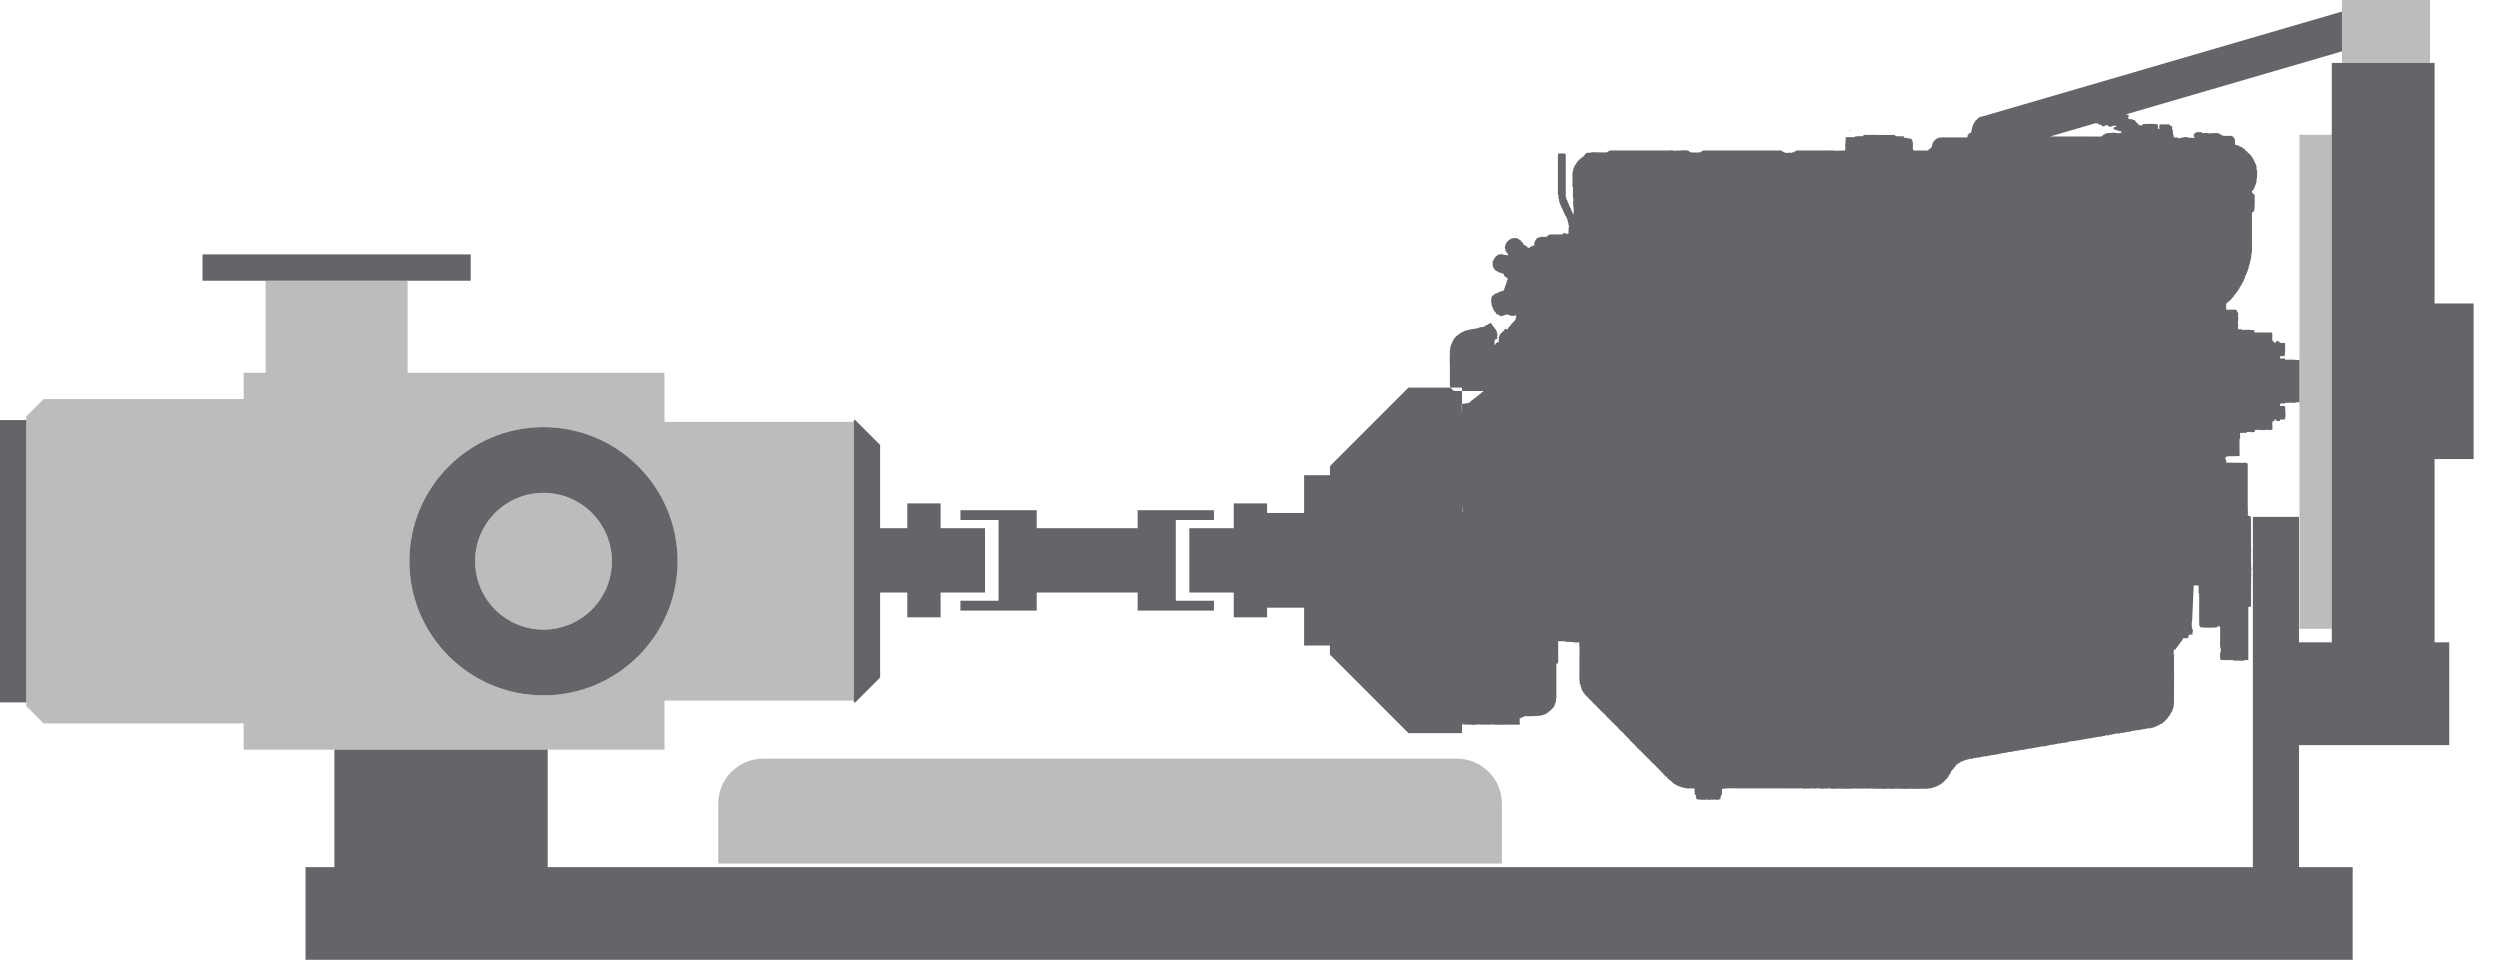
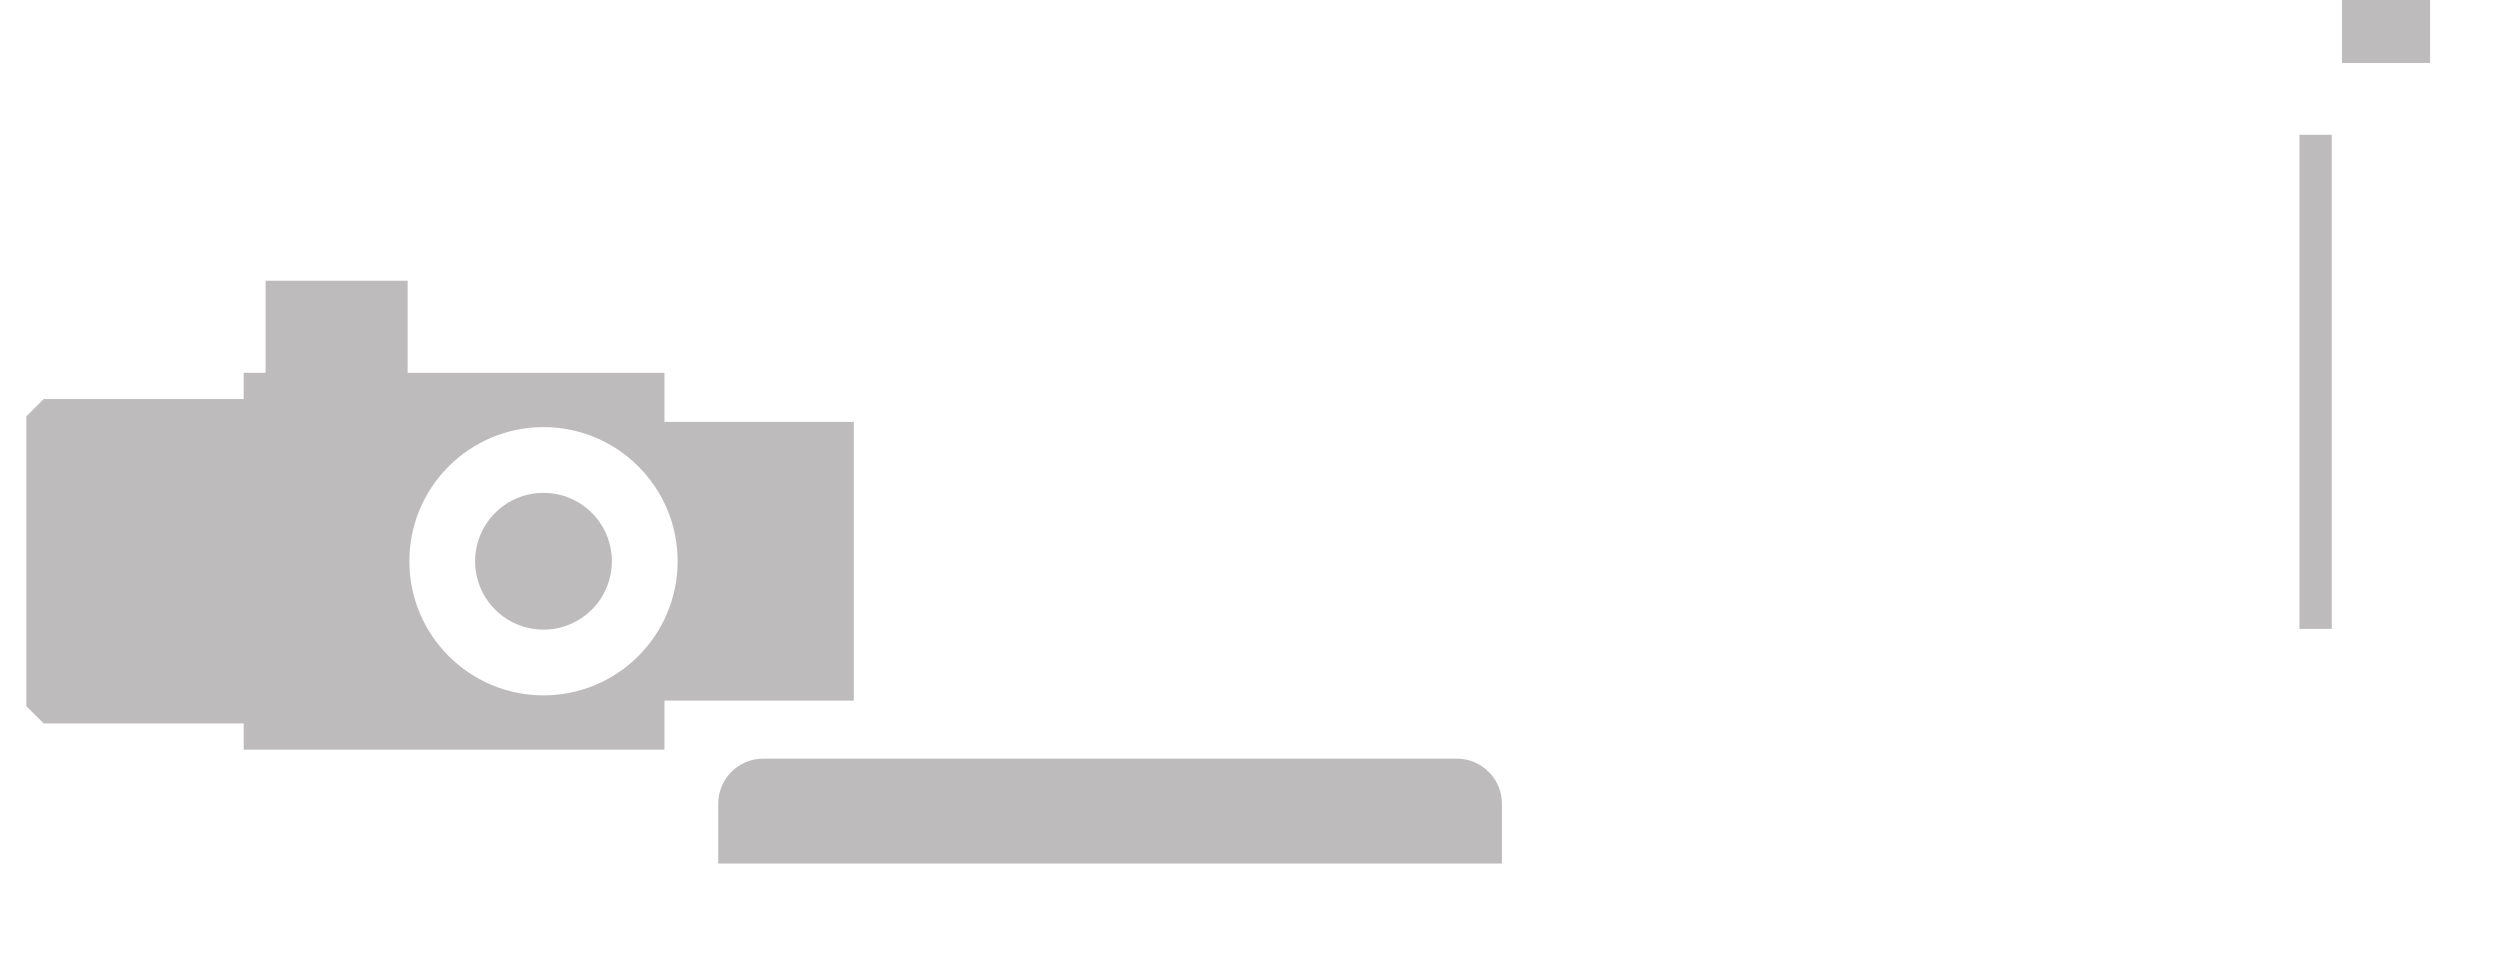
<svg xmlns="http://www.w3.org/2000/svg" width="83" height="32" viewBox="0 0 83 32" fill="none">
  <path fill-rule="evenodd" clip-rule="evenodd" d="M49.864 28.669H23.845V26.68C23.845 25.859 24.517 25.187 25.338 25.187H48.37C49.192 25.187 49.864 25.859 49.864 26.68V28.669ZM80.678 2.089H77.753V0H80.678V2.089ZM76.342 4.476H77.415V20.878H76.342V4.476ZM28.346 14.005H22.06V12.376H8.09V13.249H1.449L0.873 13.825V13.947V23.319V23.441L1.449 24.017H8.09V24.89H22.06V23.261H28.346V14.005ZM18.044 14.18C15.585 14.18 13.591 16.174 13.591 18.633C13.591 21.092 15.585 23.086 18.044 23.086C20.503 23.086 22.497 21.092 22.497 18.633C22.497 16.174 20.503 14.18 18.044 14.18ZM18.044 16.363C16.79 16.363 15.774 17.379 15.774 18.633C15.774 19.887 16.79 20.903 18.044 20.903C19.297 20.903 20.314 19.887 20.314 18.633C20.314 17.379 19.297 16.363 18.044 16.363ZM13.533 12.376H8.818V9.32H13.533V12.376Z" fill="#BDBBBB" />
-   <path fill-rule="evenodd" clip-rule="evenodd" d="M69.582 4.088H69.598C69.598 4.092 69.598 4.095 69.598 4.098C69.618 4.098 69.638 4.098 69.659 4.098C69.672 4.115 69.685 4.132 69.699 4.149C69.719 4.145 69.739 4.142 69.76 4.138C69.769 4.155 69.779 4.172 69.79 4.189C69.819 4.208 69.841 4.19 69.88 4.189C69.88 4.182 69.88 4.176 69.88 4.169C69.922 4.164 69.921 4.151 69.971 4.149C69.971 4.155 69.971 4.162 69.971 4.169C69.978 4.169 69.984 4.169 69.991 4.169C69.991 4.176 69.991 4.182 69.991 4.189C70.008 4.192 70.024 4.196 70.041 4.199C70.041 4.202 70.041 4.206 70.041 4.209C70.082 4.223 70.106 4.196 70.122 4.189C70.139 4.186 70.156 4.182 70.172 4.179C70.172 4.176 70.172 4.172 70.172 4.169C70.215 4.155 70.228 4.185 70.263 4.189C70.263 4.196 70.263 4.202 70.263 4.209C70.225 4.21 70.208 4.218 70.182 4.229C70.176 4.242 70.172 4.251 70.162 4.259C70.178 4.313 70.196 4.292 70.243 4.31C70.243 4.313 70.243 4.316 70.243 4.32C70.26 4.32 70.276 4.32 70.293 4.32C70.297 4.327 70.3 4.333 70.303 4.34C70.317 4.34 70.33 4.34 70.343 4.34C70.343 4.343 70.343 4.347 70.343 4.35C70.354 4.35 70.364 4.35 70.374 4.35C70.374 4.354 70.374 4.357 70.374 4.36C70.391 4.36 70.407 4.36 70.424 4.36C70.424 4.363 70.424 4.367 70.424 4.37C70.427 4.37 70.431 4.37 70.434 4.37C70.434 4.38 70.434 4.39 70.434 4.4C70.403 4.417 70.416 4.42 70.364 4.42C70.364 4.417 70.364 4.414 70.364 4.411C70.36 4.411 70.357 4.411 70.354 4.411C70.354 4.414 70.354 4.417 70.354 4.42C70.333 4.42 70.313 4.42 70.293 4.42C70.257 4.411 70.132 4.397 70.082 4.411C70.082 4.414 70.082 4.417 70.082 4.42C70.048 4.417 70.015 4.414 69.981 4.411C69.981 4.414 69.981 4.417 69.981 4.42C69.967 4.42 69.954 4.42 69.941 4.42C69.941 4.424 69.941 4.427 69.941 4.431C69.93 4.431 69.921 4.431 69.91 4.431C69.91 4.434 69.91 4.437 69.91 4.441C69.9 4.441 69.89 4.441 69.88 4.441C69.877 4.447 69.873 4.454 69.87 4.461C69.857 4.464 69.843 4.467 69.83 4.471C69.83 4.474 69.83 4.477 69.83 4.481C69.812 4.496 69.806 4.504 69.779 4.511C69.779 4.518 69.779 4.524 69.779 4.532L68.063 4.531L69.582 4.088ZM65.858 3.854C65.847 3.852 65.835 3.852 65.821 3.857V3.865L65.815 3.867H65.801V3.871L65.781 3.877H65.731V3.891L65.707 3.898V3.906C65.7 3.91 65.694 3.914 65.67 3.917C65.67 3.924 65.67 3.93 65.67 3.937C65.641 3.944 65.637 3.948 65.63 3.977C65.588 3.987 65.568 4.025 65.56 4.068C65.553 4.068 65.546 4.068 65.539 4.068C65.534 4.097 65.519 4.116 65.509 4.138C65.509 4.149 65.509 4.159 65.509 4.169C65.503 4.172 65.496 4.176 65.489 4.179C65.472 4.256 65.456 4.333 65.439 4.411C65.422 4.411 65.405 4.411 65.388 4.411C65.385 4.42 65.382 4.431 65.378 4.441C65.371 4.441 65.365 4.441 65.358 4.441C65.358 4.447 65.358 4.454 65.358 4.461C65.351 4.461 65.345 4.461 65.338 4.461C65.328 4.501 65.318 4.499 65.318 4.561C65.09 4.561 64.861 4.561 64.633 4.561C64.558 4.561 64.459 4.555 64.401 4.572C64.381 4.572 64.361 4.572 64.341 4.572C64.337 4.578 64.334 4.585 64.331 4.592C64.317 4.595 64.304 4.598 64.29 4.602C64.29 4.605 64.29 4.609 64.29 4.612C64.275 4.624 64.273 4.626 64.251 4.632C64.251 4.638 64.251 4.646 64.251 4.652C64.24 4.652 64.23 4.652 64.22 4.652C64.22 4.662 64.22 4.672 64.22 4.682C64.213 4.682 64.207 4.682 64.2 4.682C64.2 4.693 64.2 4.702 64.2 4.713C64.193 4.713 64.187 4.713 64.18 4.713C64.176 4.758 64.16 4.756 64.15 4.783C64.15 4.8 64.15 4.817 64.15 4.834C64.146 4.834 64.143 4.834 64.14 4.834C64.14 4.847 64.14 4.86 64.14 4.874C64.133 4.877 64.126 4.88 64.119 4.884C64.119 4.891 64.119 4.897 64.119 4.904C64.112 4.904 64.106 4.904 64.099 4.904C64.099 4.911 64.099 4.917 64.099 4.924C64.073 4.931 64.066 4.94 64.049 4.954C64.049 4.958 64.049 4.961 64.049 4.964C64.039 4.968 64.029 4.971 64.019 4.975C64.015 4.981 64.012 4.988 64.009 4.995C63.955 4.995 63.901 4.995 63.848 4.995C63.848 4.998 63.848 5.001 63.848 5.005C63.821 5.001 63.794 4.998 63.767 4.995C63.71 4.995 63.653 4.995 63.596 4.995C63.596 4.995 63.587 5.01 63.566 5.005C63.566 5.001 63.566 4.998 63.566 4.995C63.552 4.995 63.538 4.995 63.525 4.995C63.523 4.971 63.523 4.969 63.515 4.954C63.512 4.954 63.508 4.954 63.505 4.954C63.505 4.941 63.505 4.927 63.505 4.914C63.508 4.914 63.512 4.914 63.515 4.914C63.518 4.894 63.505 4.894 63.505 4.894C63.505 4.874 63.505 4.854 63.505 4.834C63.508 4.834 63.512 4.834 63.515 4.834C63.512 4.814 63.508 4.793 63.505 4.773C63.505 4.771 63.518 4.769 63.515 4.753C63.512 4.753 63.508 4.753 63.505 4.753C63.505 4.736 63.505 4.719 63.505 4.702C63.498 4.699 63.492 4.696 63.485 4.693C63.485 4.672 63.485 4.652 63.485 4.632C63.478 4.632 63.471 4.632 63.465 4.632C63.465 4.625 63.465 4.619 63.465 4.612C63.445 4.609 63.425 4.605 63.404 4.602C63.404 4.598 63.404 4.595 63.404 4.592C63.374 4.592 63.344 4.592 63.313 4.592C63.313 4.589 63.313 4.585 63.313 4.581C63.307 4.581 63.3 4.581 63.294 4.581C63.294 4.578 63.294 4.575 63.294 4.572C63.267 4.572 63.24 4.572 63.213 4.572C63.213 4.561 63.213 4.552 63.213 4.541C63.2 4.533 63.201 4.534 63.193 4.521C63.186 4.521 63.179 4.521 63.172 4.521C63.172 4.524 63.172 4.528 63.172 4.532C63.156 4.528 63.139 4.524 63.122 4.521C63.072 4.519 62.961 4.538 62.931 4.511C62.92 4.5 62.927 4.511 62.921 4.491C62.904 4.488 62.887 4.484 62.87 4.481C62.87 4.477 62.87 4.474 62.87 4.471C62.854 4.474 62.837 4.477 62.82 4.481C62.73 4.481 62.639 4.481 62.548 4.481C62.548 4.477 62.548 4.474 62.548 4.471C62.528 4.468 62.528 4.481 62.528 4.481C62.484 4.481 62.441 4.481 62.397 4.481C62.294 4.481 62.111 4.467 62.045 4.481C62.018 4.481 61.991 4.481 61.964 4.481C61.964 4.477 61.964 4.474 61.964 4.471C61.947 4.474 61.931 4.477 61.914 4.481C61.9 4.481 61.887 4.481 61.873 4.481C61.867 4.495 61.86 4.508 61.853 4.521C61.827 4.521 61.799 4.521 61.773 4.521C61.707 4.521 61.633 4.522 61.581 4.532C61.581 4.538 61.581 4.545 61.581 4.552C61.484 4.552 61.387 4.552 61.29 4.552C61.29 4.558 61.29 4.565 61.29 4.572C61.282 4.572 61.276 4.572 61.269 4.572C61.269 4.589 61.269 4.605 61.269 4.622C61.276 4.625 61.282 4.629 61.29 4.632C61.296 4.66 61.272 4.654 61.269 4.662C61.269 4.702 61.269 4.743 61.269 4.783C61.266 4.783 61.262 4.783 61.259 4.783C61.259 4.81 61.259 4.837 61.259 4.864C61.262 4.864 61.266 4.864 61.269 4.864C61.266 4.907 61.262 4.951 61.259 4.995C61.145 4.998 61.031 5.001 60.917 5.005C60.85 4.986 60.739 4.995 60.655 4.995C60.484 4.995 60.313 4.995 60.141 4.995C59.98 4.995 59.819 4.995 59.658 4.995C59.627 5.004 59.603 5.027 59.567 5.035C59.567 5.041 59.567 5.049 59.567 5.055C59.547 5.055 59.527 5.055 59.507 5.055C59.507 5.058 59.507 5.062 59.507 5.065C59.5 5.065 59.493 5.065 59.486 5.065C59.486 5.069 59.486 5.072 59.486 5.075C59.453 5.072 59.419 5.069 59.386 5.065C59.386 5.069 59.386 5.072 59.386 5.075C59.349 5.075 59.312 5.075 59.275 5.075C59.275 5.072 59.275 5.069 59.275 5.065C59.265 5.065 59.255 5.065 59.245 5.065C59.245 5.062 59.245 5.058 59.245 5.055C59.235 5.055 59.225 5.055 59.215 5.055C59.211 5.049 59.208 5.041 59.204 5.035C59.198 5.035 59.191 5.035 59.184 5.035C59.178 5.025 59.171 5.015 59.164 5.005C59.154 5.005 59.144 5.005 59.134 5.005C59.134 5.001 59.134 4.998 59.134 4.995C58.856 4.995 58.577 4.995 58.298 4.995C57.714 4.995 57.13 4.995 56.546 4.995C56.546 4.998 56.546 5.001 56.546 5.005C56.532 5.008 56.519 5.012 56.505 5.015C56.502 5.021 56.499 5.028 56.495 5.035C56.488 5.035 56.482 5.035 56.475 5.035C56.472 5.041 56.468 5.049 56.465 5.055C56.445 5.055 56.425 5.055 56.405 5.055C56.405 5.058 56.405 5.062 56.405 5.065C56.368 5.065 56.331 5.065 56.294 5.065C56.294 5.062 56.294 5.058 56.294 5.055C56.28 5.054 56.298 5.063 56.284 5.065C56.27 5.065 56.257 5.065 56.243 5.065C56.2 5.062 56.156 5.058 56.113 5.055C56.113 5.049 56.113 5.041 56.113 5.035C56.102 5.035 56.092 5.035 56.083 5.035C56.075 5.007 56.08 5.012 56.052 5.005C56.026 4.982 55.835 4.995 55.78 4.995C55.703 4.998 55.626 5.001 55.549 5.005C55.549 5.001 55.549 4.998 55.549 4.995C55.542 4.995 55.535 4.995 55.528 4.995C55.528 4.992 55.528 4.988 55.528 4.985C55.526 4.984 55.461 4.995 55.438 4.995C55.347 4.995 55.257 4.995 55.166 4.995C54.592 4.995 54.018 4.995 53.444 4.995C53.44 5.001 53.437 5.008 53.434 5.015C53.424 5.015 53.413 5.015 53.404 5.015C53.404 5.018 53.404 5.021 53.404 5.025C53.393 5.028 53.383 5.032 53.373 5.035C53.37 5.041 53.367 5.049 53.363 5.055C53.33 5.058 53.296 5.062 53.263 5.065C53.263 5.062 53.263 5.058 53.263 5.055C53.246 5.055 53.229 5.055 53.212 5.055C53.212 5.058 53.212 5.062 53.212 5.065C53.169 5.062 53.125 5.058 53.081 5.055C53.081 5.058 53.081 5.062 53.081 5.065C53.059 5.07 53.051 5.055 53.051 5.055C52.98 5.055 52.91 5.055 52.839 5.055C52.839 5.058 52.839 5.062 52.839 5.065C52.786 5.069 52.732 5.072 52.678 5.075C52.662 5.099 52.67 5.081 52.648 5.095C52.648 5.098 52.648 5.102 52.648 5.105C52.641 5.105 52.634 5.105 52.628 5.105C52.615 5.116 52.627 5.129 52.618 5.146C52.608 5.153 52.598 5.159 52.588 5.166C52.588 5.176 52.588 5.186 52.588 5.196C52.571 5.196 52.554 5.196 52.537 5.196C52.537 5.206 52.537 5.216 52.537 5.226C52.531 5.226 52.524 5.226 52.517 5.226C52.517 5.233 52.517 5.24 52.517 5.246C52.507 5.246 52.497 5.246 52.487 5.246C52.465 5.29 52.465 5.271 52.437 5.297C52.43 5.307 52.423 5.317 52.416 5.327C52.41 5.327 52.403 5.327 52.396 5.327C52.393 5.334 52.389 5.34 52.386 5.347C52.383 5.347 52.38 5.347 52.376 5.347C52.376 5.354 52.376 5.36 52.376 5.367C52.373 5.367 52.37 5.367 52.366 5.367C52.352 5.385 52.35 5.387 52.346 5.418C52.339 5.418 52.333 5.418 52.326 5.418C52.319 5.438 52.312 5.458 52.306 5.478C52.299 5.478 52.292 5.478 52.286 5.478C52.283 5.501 52.284 5.504 52.275 5.518C52.272 5.518 52.269 5.518 52.265 5.518C52.265 5.532 52.265 5.545 52.265 5.558C52.259 5.562 52.252 5.565 52.245 5.569C52.245 5.586 52.245 5.602 52.245 5.619C52.239 5.622 52.232 5.626 52.225 5.629C52.225 5.656 52.225 5.683 52.225 5.71C52.218 5.713 52.212 5.716 52.205 5.72C52.205 5.884 52.205 6.049 52.205 6.213C52.212 6.213 52.218 6.213 52.225 6.213C52.225 6.331 52.206 6.519 52.235 6.616C52.232 6.67 52.228 6.724 52.225 6.777C52.228 6.777 52.232 6.777 52.235 6.777C52.235 6.791 52.235 6.804 52.235 6.817C52.232 6.817 52.228 6.817 52.225 6.817C52.223 6.832 52.232 6.814 52.235 6.828C52.241 6.851 52.227 6.854 52.225 6.868C52.232 6.871 52.239 6.874 52.245 6.878C52.245 6.955 52.245 7.032 52.245 7.11C52.235 7.11 52.225 7.11 52.215 7.11C52.215 7.09 52.215 7.069 52.215 7.049C52.208 7.049 52.202 7.049 52.195 7.049C52.19 7.009 52.176 7.008 52.165 6.979C52.165 6.969 52.165 6.959 52.165 6.949C52.161 6.949 52.158 6.949 52.154 6.949C52.154 6.938 52.154 6.928 52.154 6.918C52.148 6.915 52.141 6.912 52.134 6.908C52.134 6.898 52.134 6.888 52.134 6.878C52.128 6.874 52.121 6.871 52.114 6.868C52.114 6.858 52.114 6.848 52.114 6.837C52.108 6.834 52.101 6.831 52.094 6.828C52.094 6.814 52.094 6.801 52.094 6.788C52.088 6.784 52.081 6.781 52.074 6.777C52.074 6.771 52.074 6.764 52.074 6.757C52.071 6.757 52.068 6.757 52.064 6.757C52.064 6.744 52.064 6.73 52.064 6.717C52.057 6.713 52.05 6.71 52.044 6.707C52.04 6.687 52.037 6.667 52.034 6.646C52.024 6.64 52.014 6.633 52.004 6.626C52.004 6.603 52.004 6.579 52.004 6.556C51.997 6.552 51.99 6.549 51.983 6.546C51.983 6.401 51.983 6.257 51.983 6.113C51.983 5.749 51.986 5.45 51.983 5.115C51.977 5.115 51.97 5.115 51.963 5.115C51.96 5.109 51.956 5.102 51.953 5.095C51.883 5.095 51.812 5.095 51.742 5.095C51.738 5.105 51.735 5.115 51.731 5.126C51.715 5.145 51.722 5.201 51.722 5.236C51.722 5.337 51.722 5.438 51.722 5.538C51.722 5.847 51.722 6.156 51.722 6.465C51.728 6.468 51.735 6.472 51.742 6.475C51.75 6.498 51.732 6.503 51.731 6.515C51.735 6.515 51.738 6.515 51.742 6.515C51.742 6.542 51.742 6.569 51.742 6.596C51.745 6.596 51.748 6.596 51.752 6.596C51.752 6.603 51.752 6.61 51.752 6.616C51.755 6.616 51.758 6.616 51.762 6.616C51.762 6.646 51.762 6.676 51.762 6.707C51.769 6.707 51.775 6.707 51.782 6.707C51.782 6.724 51.782 6.74 51.782 6.757C51.789 6.76 51.795 6.764 51.802 6.767C51.802 6.781 51.802 6.794 51.802 6.808C51.806 6.808 51.809 6.808 51.812 6.808C51.819 6.828 51.826 6.848 51.832 6.868C51.836 6.868 51.839 6.868 51.843 6.868C51.843 6.878 51.843 6.888 51.843 6.898C51.849 6.902 51.856 6.905 51.863 6.908C51.863 6.918 51.863 6.928 51.863 6.938C51.869 6.942 51.876 6.945 51.883 6.949C51.883 6.959 51.883 6.969 51.883 6.979C51.886 6.979 51.889 6.979 51.892 6.979C51.892 6.985 51.892 6.992 51.892 6.999C51.896 6.999 51.9 6.999 51.903 6.999C51.906 7.012 51.91 7.026 51.913 7.039C51.916 7.039 51.92 7.039 51.923 7.039C51.923 7.049 51.923 7.059 51.923 7.069C51.93 7.073 51.936 7.076 51.943 7.079C51.943 7.09 51.943 7.099 51.943 7.11C51.947 7.11 51.95 7.11 51.953 7.11C51.953 7.12 51.953 7.13 51.953 7.14C51.956 7.14 51.96 7.14 51.963 7.14C51.967 7.15 51.97 7.16 51.973 7.17C51.98 7.17 51.987 7.17 51.993 7.17C51.995 7.196 51.994 7.205 52.004 7.22C52.007 7.22 52.011 7.22 52.014 7.22C52.014 7.231 52.014 7.24 52.014 7.251C52.02 7.254 52.027 7.257 52.034 7.261C52.034 7.277 52.034 7.294 52.034 7.311C52.037 7.311 52.04 7.311 52.044 7.311C52.044 7.318 52.044 7.325 52.044 7.331C52.047 7.331 52.05 7.331 52.054 7.331C52.054 7.351 52.054 7.372 52.054 7.392C52.057 7.392 52.061 7.392 52.064 7.392C52.064 7.398 52.064 7.405 52.064 7.412C52.068 7.412 52.071 7.412 52.074 7.412C52.074 7.432 52.074 7.452 52.074 7.472C52.077 7.472 52.081 7.472 52.084 7.472C52.084 7.482 52.084 7.492 52.084 7.502C52.088 7.502 52.091 7.502 52.094 7.502C52.1 7.524 52.076 7.57 52.074 7.583C52.077 7.6 52.081 7.616 52.084 7.633C52.084 7.636 52.084 7.64 52.084 7.643C52.081 7.643 52.077 7.643 52.074 7.643C52.074 7.684 52.074 7.724 52.074 7.764C52.05 7.764 52.027 7.764 52.004 7.764C52 7.758 51.997 7.751 51.993 7.744C51.96 7.744 51.926 7.744 51.892 7.744C51.892 7.751 51.892 7.758 51.892 7.764C51.864 7.771 51.867 7.782 51.863 7.784C51.819 7.784 51.775 7.784 51.731 7.784C51.626 7.784 51.499 7.778 51.409 7.794C51.406 7.805 51.403 7.814 51.399 7.825C51.372 7.832 51.369 7.841 51.349 7.855C51.349 7.858 51.349 7.862 51.349 7.865C51.275 7.865 51.201 7.865 51.127 7.865C51.124 7.872 51.121 7.878 51.117 7.885C51.101 7.885 51.084 7.885 51.067 7.885C51.067 7.889 51.067 7.892 51.067 7.895C51.053 7.899 51.04 7.902 51.027 7.905C51.027 7.912 51.027 7.919 51.027 7.926C51.02 7.926 51.013 7.926 51.006 7.926C50.995 7.969 50.97 7.96 50.966 8.016C50.959 8.016 50.953 8.016 50.946 8.016C50.943 8.06 50.939 8.103 50.936 8.147C50.923 8.152 50.939 8.152 50.926 8.157C50.909 8.157 50.892 8.157 50.876 8.157C50.872 8.164 50.869 8.17 50.866 8.177C50.855 8.177 50.845 8.177 50.835 8.177C50.832 8.184 50.829 8.191 50.825 8.197C50.818 8.197 50.812 8.197 50.805 8.197C50.802 8.204 50.798 8.211 50.795 8.217C50.779 8.23 50.754 8.227 50.724 8.228C50.719 8.217 50.705 8.209 50.704 8.208C50.704 8.194 50.704 8.181 50.704 8.167C50.701 8.167 50.698 8.167 50.694 8.167C50.694 8.174 50.694 8.181 50.694 8.187C50.682 8.195 50.685 8.181 50.684 8.177C50.661 8.172 50.659 8.169 50.644 8.157C50.644 8.153 50.644 8.15 50.644 8.147C50.627 8.144 50.61 8.14 50.593 8.137C50.58 8.127 50.593 8.112 50.584 8.096C50.58 8.096 50.577 8.096 50.574 8.096C50.559 8.077 50.549 8.065 50.543 8.036C50.536 8.036 50.53 8.036 50.523 8.036C50.506 8.013 50.49 7.989 50.473 7.966C50.459 7.962 50.446 7.959 50.432 7.956C50.426 7.946 50.419 7.935 50.412 7.926C50.402 7.926 50.392 7.926 50.382 7.926C50.379 7.919 50.375 7.912 50.372 7.905C50.329 7.905 50.285 7.905 50.241 7.905C50.241 7.909 50.241 7.912 50.241 7.915C50.217 7.915 50.194 7.915 50.171 7.915C50.164 7.926 50.157 7.935 50.151 7.946C50.14 7.946 50.13 7.946 50.12 7.946C50.12 7.949 50.12 7.952 50.12 7.956C50.104 7.967 50.103 7.969 50.08 7.976C50.08 7.982 50.08 7.989 50.08 7.996C50.073 7.996 50.067 7.996 50.06 7.996C50.06 8.003 50.06 8.009 50.06 8.016C50.053 8.016 50.046 8.016 50.039 8.016C50.032 8.043 50.023 8.048 50.01 8.067C50.006 8.067 50.003 8.067 49.999 8.067C49.999 8.076 49.999 8.087 49.999 8.096C49.996 8.096 49.993 8.096 49.989 8.096C49.989 8.103 49.989 8.11 49.989 8.117C49.986 8.117 49.982 8.117 49.979 8.117C49.979 8.13 49.979 8.144 49.979 8.157C49.975 8.169 49.954 8.218 49.959 8.238C49.962 8.238 49.966 8.238 49.969 8.238C49.969 8.244 49.969 8.251 49.969 8.258C49.972 8.258 49.976 8.258 49.979 8.258C49.979 8.281 49.979 8.305 49.979 8.328C49.986 8.328 49.993 8.328 49.999 8.328C49.999 8.338 49.999 8.348 49.999 8.358C50.006 8.358 50.013 8.358 50.019 8.358C50.019 8.372 50.019 8.386 50.019 8.399C50.026 8.399 50.033 8.399 50.039 8.399C50.039 8.406 50.039 8.412 50.039 8.419C50.046 8.419 50.053 8.419 50.06 8.419C50.063 8.439 50.067 8.459 50.07 8.479C50.006 8.469 49.942 8.459 49.878 8.449C49.878 8.446 49.878 8.442 49.878 8.439C49.852 8.439 49.825 8.439 49.798 8.439C49.798 8.442 49.798 8.446 49.798 8.449C49.772 8.457 49.748 8.446 49.727 8.459C49.699 8.478 49.724 8.492 49.667 8.499C49.661 8.522 49.659 8.525 49.647 8.54C49.643 8.54 49.64 8.54 49.637 8.54C49.633 8.55 49.63 8.56 49.627 8.57C49.62 8.573 49.613 8.577 49.607 8.58C49.6 8.6 49.593 8.62 49.587 8.641C49.58 8.644 49.573 8.647 49.566 8.65C49.566 8.657 49.566 8.664 49.566 8.671C49.563 8.671 49.559 8.671 49.556 8.671C49.556 8.721 49.556 8.771 49.556 8.822C49.559 8.822 49.563 8.822 49.566 8.822C49.57 8.845 49.573 8.869 49.576 8.892C49.59 8.902 49.603 8.912 49.617 8.923C49.617 8.932 49.617 8.943 49.617 8.952C49.629 8.973 49.698 9.007 49.727 9.013C49.727 9.02 49.727 9.027 49.727 9.033C49.751 9.036 49.753 9.035 49.768 9.043C49.768 9.047 49.768 9.05 49.768 9.053C49.788 9.053 49.808 9.053 49.828 9.053C49.832 9.06 49.835 9.067 49.838 9.073C49.865 9.077 49.892 9.08 49.919 9.084C49.92 9.16 49.944 9.132 49.959 9.184C49.966 9.184 49.972 9.184 49.979 9.184C50.005 9.223 50.052 9.215 50.06 9.275C50.041 9.287 50.043 9.285 50.039 9.315C50.033 9.315 50.026 9.315 50.019 9.315C50.03 9.346 50.021 9.361 50.019 9.406C50.013 9.406 50.006 9.406 49.999 9.406C49.999 9.423 49.999 9.44 49.999 9.456C49.993 9.46 49.986 9.463 49.979 9.466C49.979 9.483 49.979 9.5 49.979 9.517C49.972 9.52 49.966 9.523 49.959 9.527C49.959 9.54 49.959 9.553 49.959 9.567C49.953 9.57 49.946 9.574 49.939 9.577C49.939 9.594 49.939 9.61 49.939 9.627C49.935 9.627 49.932 9.627 49.929 9.627C49.929 9.631 49.929 9.634 49.929 9.637C49.926 9.637 49.922 9.637 49.919 9.637C49.919 9.641 49.919 9.644 49.919 9.648C49.909 9.648 49.899 9.648 49.889 9.648C49.885 9.654 49.882 9.661 49.878 9.668C49.862 9.668 49.845 9.668 49.828 9.668C49.828 9.671 49.828 9.674 49.828 9.678C49.821 9.678 49.815 9.678 49.808 9.678C49.808 9.681 49.808 9.685 49.808 9.688C49.798 9.688 49.788 9.688 49.778 9.688C49.778 9.691 49.778 9.694 49.778 9.698C49.771 9.698 49.764 9.698 49.758 9.698C49.758 9.701 49.758 9.705 49.758 9.708C49.748 9.708 49.737 9.708 49.727 9.708C49.724 9.715 49.721 9.722 49.717 9.728C49.684 9.738 49.65 9.748 49.617 9.758C49.617 9.765 49.617 9.772 49.617 9.778C49.61 9.778 49.603 9.778 49.596 9.778C49.596 9.785 49.596 9.792 49.596 9.799C49.561 9.802 49.566 9.811 49.536 9.819C49.536 9.832 49.536 9.846 49.536 9.859C49.53 9.859 49.522 9.859 49.516 9.859C49.513 9.916 49.509 9.973 49.506 10.03C49.509 10.03 49.513 10.03 49.516 10.03C49.516 10.061 49.516 10.091 49.516 10.121C49.519 10.121 49.522 10.121 49.526 10.121C49.53 10.145 49.533 10.168 49.536 10.191C49.543 10.191 49.55 10.191 49.556 10.191C49.557 10.217 49.557 10.226 49.566 10.242C49.57 10.242 49.573 10.242 49.576 10.242C49.576 10.255 49.576 10.268 49.576 10.282C49.58 10.282 49.583 10.282 49.587 10.282C49.59 10.292 49.593 10.302 49.596 10.312C49.603 10.312 49.61 10.312 49.617 10.312C49.617 10.322 49.617 10.332 49.617 10.343C49.653 10.363 49.67 10.393 49.687 10.433C49.707 10.437 49.727 10.44 49.748 10.443C49.748 10.45 49.748 10.457 49.748 10.463C49.789 10.468 49.825 10.51 49.878 10.494C49.878 10.49 49.878 10.487 49.878 10.484C49.889 10.484 49.899 10.484 49.909 10.484C49.909 10.48 49.909 10.477 49.909 10.473C49.916 10.473 49.922 10.473 49.929 10.473C49.929 10.47 49.929 10.466 49.929 10.463C49.946 10.463 49.962 10.463 49.979 10.463C49.982 10.457 49.986 10.45 49.989 10.443C50.013 10.443 50.036 10.443 50.06 10.443C50.06 10.447 50.06 10.45 50.06 10.453C50.07 10.453 50.08 10.453 50.09 10.453C50.09 10.457 50.09 10.46 50.09 10.463C50.107 10.463 50.124 10.463 50.14 10.463C50.144 10.47 50.147 10.477 50.151 10.484C50.194 10.501 50.295 10.475 50.332 10.473C50.335 10.494 50.338 10.514 50.342 10.534C50.338 10.534 50.335 10.534 50.332 10.534C50.332 10.541 50.332 10.547 50.332 10.554C50.329 10.554 50.325 10.554 50.321 10.554C50.321 10.568 50.321 10.581 50.321 10.594C50.318 10.594 50.315 10.594 50.312 10.594C50.312 10.604 50.312 10.614 50.312 10.624C50.308 10.624 50.305 10.624 50.301 10.624C50.288 10.643 50.279 10.648 50.271 10.675C50.264 10.675 50.258 10.675 50.251 10.675C50.251 10.682 50.251 10.688 50.251 10.695C50.244 10.695 50.238 10.695 50.231 10.695C50.228 10.705 50.224 10.715 50.221 10.725C50.214 10.729 50.207 10.732 50.201 10.735C50.176 10.761 50.149 10.784 50.14 10.826C50.133 10.826 50.127 10.826 50.12 10.826C50.113 10.855 50.109 10.859 50.08 10.866C50.08 10.88 50.08 10.893 50.08 10.906C50.073 10.906 50.067 10.906 50.06 10.906C50.06 10.913 50.06 10.92 50.06 10.927C50.039 10.932 50.051 10.925 50.039 10.937C50.007 10.929 50.018 10.922 49.979 10.917C49.968 10.928 49.979 10.921 49.959 10.927C49.95 10.961 49.938 10.953 49.929 10.987C49.922 10.987 49.916 10.987 49.909 10.987C49.909 10.994 49.909 11.001 49.909 11.007C49.899 11.011 49.889 11.014 49.878 11.017C49.862 11.037 49.845 11.058 49.828 11.078C49.821 11.078 49.815 11.078 49.808 11.078C49.801 11.108 49.791 11.1 49.788 11.108C49.788 11.121 49.788 11.135 49.788 11.148C49.785 11.148 49.781 11.148 49.778 11.148C49.778 11.155 49.778 11.162 49.778 11.168C49.775 11.168 49.771 11.168 49.768 11.168C49.768 11.202 49.768 11.236 49.768 11.269C49.761 11.269 49.755 11.269 49.748 11.269C49.748 11.286 49.748 11.303 49.748 11.32C49.755 11.32 49.761 11.32 49.768 11.32C49.768 11.329 49.768 11.34 49.768 11.35C49.728 11.354 49.732 11.367 49.687 11.37C49.687 11.376 49.687 11.383 49.687 11.39C49.68 11.39 49.674 11.39 49.667 11.39C49.658 11.425 49.646 11.416 49.637 11.45C49.63 11.45 49.623 11.45 49.617 11.45C49.616 11.39 49.618 11.325 49.627 11.279C49.664 11.27 49.678 11.248 49.717 11.239C49.717 11.222 49.717 11.206 49.717 11.188C49.714 11.181 49.69 11.187 49.697 11.159C49.704 11.155 49.711 11.151 49.717 11.148C49.717 11.125 49.717 11.101 49.717 11.078C49.711 11.074 49.704 11.071 49.697 11.068C49.697 11.044 49.697 11.021 49.697 10.997C49.691 10.997 49.684 10.997 49.677 10.997C49.675 10.948 49.666 10.963 49.657 10.927C49.65 10.927 49.643 10.927 49.637 10.927C49.632 10.906 49.609 10.871 49.596 10.856C49.59 10.853 49.583 10.849 49.576 10.846C49.576 10.839 49.576 10.833 49.576 10.826C49.566 10.819 49.556 10.812 49.546 10.806C49.518 10.765 49.542 10.733 49.475 10.725C49.459 10.745 49.425 10.759 49.395 10.765C49.395 10.772 49.395 10.779 49.395 10.786C49.363 10.787 49.322 10.801 49.305 10.816C49.297 10.826 49.291 10.836 49.284 10.846C49.274 10.846 49.264 10.846 49.254 10.846C49.254 10.849 49.254 10.853 49.254 10.856C49.211 10.86 49.167 10.863 49.123 10.866C49.123 10.869 49.123 10.873 49.123 10.876C49.117 10.876 49.11 10.876 49.103 10.876C49.103 10.88 49.103 10.883 49.103 10.886C49.09 10.886 49.076 10.886 49.063 10.886C49.063 10.89 49.063 10.893 49.063 10.896C49.056 10.896 49.049 10.896 49.042 10.896C49.042 10.9 49.042 10.903 49.042 10.906C49.019 10.906 48.995 10.906 48.972 10.906C48.972 10.91 48.972 10.913 48.972 10.917C48.952 10.917 48.932 10.917 48.912 10.917C48.912 10.92 48.912 10.924 48.912 10.927C48.888 10.927 48.865 10.927 48.841 10.927C48.841 10.93 48.841 10.933 48.841 10.937C48.831 10.937 48.821 10.937 48.811 10.937C48.811 10.94 48.811 10.944 48.811 10.947C48.788 10.947 48.764 10.947 48.74 10.947C48.74 10.95 48.74 10.953 48.74 10.957C48.731 10.957 48.72 10.957 48.71 10.957C48.71 10.96 48.71 10.964 48.71 10.967C48.7 10.967 48.69 10.967 48.68 10.967C48.68 10.97 48.68 10.974 48.68 10.977C48.657 10.98 48.633 10.984 48.61 10.987C48.61 10.99 48.61 10.994 48.61 10.997C48.603 10.997 48.596 10.997 48.589 10.997C48.589 11.001 48.589 11.004 48.589 11.007C48.583 11.007 48.576 11.007 48.569 11.007C48.569 11.011 48.569 11.014 48.569 11.017C48.563 11.017 48.556 11.017 48.549 11.017C48.549 11.021 48.549 11.024 48.549 11.027C48.535 11.037 48.531 11.034 48.509 11.037C48.509 11.044 48.509 11.051 48.509 11.058C48.489 11.064 48.468 11.071 48.448 11.078C48.448 11.085 48.448 11.091 48.448 11.098C48.438 11.098 48.428 11.098 48.418 11.098C48.418 11.104 48.418 11.111 48.418 11.118C48.375 11.13 48.389 11.151 48.337 11.159C48.337 11.168 48.337 11.179 48.337 11.188C48.319 11.198 48.322 11.202 48.297 11.209C48.29 11.236 48.281 11.24 48.267 11.259C48.264 11.259 48.26 11.259 48.257 11.259C48.257 11.269 48.257 11.279 48.257 11.289C48.25 11.293 48.243 11.296 48.237 11.299C48.237 11.306 48.237 11.313 48.237 11.32C48.234 11.32 48.23 11.32 48.227 11.32C48.227 11.326 48.227 11.333 48.227 11.34C48.223 11.34 48.22 11.34 48.217 11.34C48.217 11.35 48.217 11.36 48.217 11.37C48.21 11.373 48.203 11.376 48.197 11.38C48.197 11.397 48.197 11.413 48.197 11.43C48.186 11.437 48.176 11.444 48.166 11.45C48.166 11.461 48.166 11.47 48.166 11.481C48.163 11.481 48.16 11.481 48.157 11.481C48.157 11.501 48.157 11.521 48.157 11.541C48.153 11.541 48.15 11.541 48.146 11.541C48.146 11.565 48.146 11.588 48.146 11.611C48.143 11.611 48.139 11.611 48.136 11.611C48.136 11.628 48.136 11.645 48.136 11.662C48.135 11.665 48.124 11.665 48.126 11.682C48.129 11.682 48.133 11.682 48.136 11.682C48.136 11.723 48.136 11.762 48.136 11.803C48.122 11.86 48.136 12.031 48.136 12.125C48.136 12.353 48.136 12.582 48.136 12.81C48.144 12.835 48.16 12.862 48.166 12.891C48.176 12.894 48.186 12.897 48.197 12.901C48.197 12.907 48.197 12.914 48.197 12.921C48.226 12.928 48.23 12.932 48.237 12.961C48.254 12.964 48.271 12.968 48.287 12.971C48.287 12.975 48.287 12.978 48.287 12.981C48.606 12.981 48.925 12.981 49.244 12.981C49.244 12.988 49.244 12.995 49.244 13.002C49.22 13.012 49.211 13.024 49.183 13.032C49.183 13.038 49.183 13.045 49.183 13.052C49.158 13.059 49.151 13.068 49.133 13.082C49.133 13.085 49.133 13.089 49.133 13.092C49.127 13.092 49.12 13.092 49.113 13.092C49.11 13.099 49.106 13.105 49.103 13.112C49.1 13.112 49.096 13.112 49.093 13.112C49.09 13.119 49.086 13.125 49.083 13.132C49.076 13.132 49.07 13.132 49.063 13.132C49.063 13.136 49.063 13.139 49.063 13.142C49.045 13.157 49.038 13.165 49.013 13.172C49.013 13.18 49.013 13.186 49.013 13.193C48.94 13.208 48.913 13.284 48.841 13.303C48.841 13.31 48.841 13.317 48.841 13.323C48.834 13.323 48.828 13.323 48.821 13.323C48.821 13.33 48.821 13.337 48.821 13.344C48.811 13.344 48.801 13.344 48.791 13.344C48.791 13.35 48.791 13.357 48.791 13.364C48.761 13.37 48.766 13.382 48.76 13.384C48.734 13.384 48.707 13.384 48.68 13.384C48.68 13.387 48.68 13.391 48.68 13.394C48.633 13.408 48.579 13.386 48.549 13.414C48.539 13.422 48.539 13.427 48.529 13.434C48.538 13.486 48.528 13.534 48.529 13.606C48.532 13.629 48.536 13.653 48.539 13.676C48.536 13.676 48.532 13.676 48.529 13.676L48.531 13.694H48.54V16.51V16.516V16.694C48.545 16.718 48.543 16.745 48.54 16.77V16.838H48.549C48.549 16.892 48.549 16.946 48.549 17H48.54V21.883V21.909V23.74H48.536C48.537 23.747 48.538 23.752 48.539 23.758C48.539 23.788 48.539 23.818 48.539 23.848C48.539 23.917 48.539 23.995 48.549 24.05C48.579 24.05 48.61 24.05 48.64 24.05C48.64 24.053 48.64 24.056 48.64 24.06C48.65 24.056 48.66 24.053 48.67 24.05C48.67 24.053 48.67 24.056 48.67 24.06C48.694 24.064 48.696 24.051 48.71 24.05C48.732 24.048 48.731 24.06 48.731 24.06C48.747 24.06 48.764 24.06 48.781 24.06C48.781 24.056 48.781 24.053 48.781 24.05C48.796 24.047 48.8 24.06 48.801 24.06C48.814 24.056 48.828 24.053 48.841 24.05C48.841 24.053 48.841 24.056 48.841 24.06C48.906 24.075 49.043 24.058 49.093 24.05C49.113 24.053 49.133 24.056 49.153 24.06C49.153 24.06 49.154 24.046 49.173 24.05C49.173 24.053 49.173 24.056 49.173 24.06C49.274 24.06 49.375 24.06 49.475 24.06C49.486 24.056 49.496 24.053 49.506 24.05C49.627 24.065 49.791 24.06 49.929 24.06C50.106 24.06 50.305 24.063 50.453 24.06C50.456 24.05 50.459 24.04 50.463 24.029C50.466 24.029 50.469 24.029 50.473 24.029C50.472 24.012 50.454 24.013 50.453 24.009C50.453 23.956 50.453 23.902 50.453 23.848C50.509 23.845 50.49 23.835 50.523 23.818C50.53 23.818 50.536 23.818 50.543 23.818C50.543 23.815 50.543 23.811 50.543 23.808C50.56 23.805 50.577 23.801 50.593 23.798C50.593 23.795 50.593 23.791 50.593 23.788C50.6 23.788 50.607 23.788 50.614 23.788C50.614 23.785 50.614 23.781 50.614 23.778C50.691 23.778 50.768 23.778 50.845 23.778C50.953 23.771 51.06 23.764 51.168 23.758C51.168 23.754 51.168 23.751 51.168 23.747C51.181 23.747 51.194 23.747 51.208 23.747C51.208 23.744 51.208 23.741 51.208 23.738C51.218 23.738 51.228 23.738 51.238 23.738C51.238 23.734 51.238 23.73 51.238 23.727C51.252 23.727 51.265 23.727 51.278 23.727C51.278 23.724 51.278 23.721 51.278 23.717C51.292 23.714 51.305 23.71 51.318 23.707C51.318 23.704 51.318 23.701 51.318 23.697C51.329 23.697 51.339 23.697 51.349 23.697C51.359 23.684 51.369 23.67 51.379 23.657C51.386 23.657 51.392 23.657 51.399 23.657C51.403 23.65 51.406 23.643 51.409 23.637C51.43 23.617 51.447 23.604 51.48 23.596C51.48 23.59 51.48 23.583 51.48 23.576C51.487 23.576 51.493 23.576 51.5 23.576C51.5 23.569 51.5 23.563 51.5 23.556C51.53 23.529 51.56 23.503 51.59 23.476C51.59 23.465 51.59 23.455 51.59 23.445C51.597 23.442 51.604 23.439 51.611 23.435C51.617 23.405 51.624 23.375 51.631 23.345C51.638 23.341 51.644 23.338 51.651 23.335C51.651 23.321 51.651 23.308 51.651 23.294C51.678 23.212 51.671 23.083 51.671 22.972C51.671 22.66 51.671 22.348 51.671 22.035C51.688 22.032 51.705 22.029 51.722 22.025C51.743 21.966 51.731 21.86 51.731 21.784C51.731 21.619 51.731 21.454 51.731 21.29C51.735 21.29 51.738 21.29 51.742 21.29C51.742 21.287 51.742 21.283 51.742 21.28C51.761 21.283 51.762 21.29 51.762 21.29C51.826 21.29 51.889 21.29 51.953 21.29C51.953 21.293 51.953 21.297 51.953 21.3C51.963 21.3 51.973 21.3 51.983 21.3C51.983 21.304 51.983 21.307 51.983 21.31C52.024 21.31 52.064 21.31 52.104 21.31C52.168 21.31 52.244 21.316 52.295 21.33C52.342 21.344 52.407 21.316 52.427 21.33C52.43 21.33 52.433 21.33 52.437 21.33C52.433 21.35 52.43 21.37 52.427 21.391C52.451 21.498 52.437 21.659 52.437 21.784C52.436 21.957 52.437 22.193 52.437 22.398C52.437 22.473 52.431 22.571 52.447 22.63C52.453 22.652 52.434 22.658 52.437 22.67C52.44 22.67 52.443 22.67 52.447 22.67C52.447 22.676 52.447 22.683 52.447 22.69C52.45 22.69 52.453 22.69 52.457 22.69C52.457 22.7 52.457 22.71 52.457 22.72C52.464 22.724 52.47 22.727 52.477 22.73C52.477 22.754 52.477 22.777 52.477 22.801C52.484 22.804 52.49 22.807 52.497 22.811C52.497 22.828 52.497 22.845 52.497 22.861C52.504 22.864 52.511 22.868 52.517 22.871C52.517 22.888 52.517 22.905 52.517 22.922C52.524 22.922 52.531 22.922 52.537 22.922C52.541 22.957 52.55 22.952 52.557 22.982C52.564 22.982 52.571 22.982 52.577 22.982C52.577 22.992 52.577 23.002 52.577 23.012C52.581 23.012 52.584 23.012 52.588 23.012C52.604 23.035 52.619 23.042 52.628 23.073C52.634 23.073 52.641 23.073 52.648 23.073C52.667 23.142 52.75 23.155 52.769 23.224C52.776 23.224 52.782 23.224 52.789 23.224C52.796 23.238 52.804 23.237 52.809 23.244C52.809 23.25 52.809 23.257 52.809 23.264C52.812 23.264 52.816 23.264 52.819 23.264C52.835 23.281 52.828 23.281 52.86 23.284C52.86 23.294 52.86 23.304 52.86 23.314C52.87 23.321 52.88 23.328 52.89 23.335C52.89 23.338 52.89 23.341 52.89 23.345C52.897 23.345 52.903 23.345 52.91 23.345C52.91 23.348 52.91 23.351 52.91 23.355C52.925 23.368 52.924 23.36 52.93 23.385C52.958 23.392 52.953 23.388 52.96 23.415C52.967 23.415 52.974 23.415 52.98 23.415C52.99 23.428 53.001 23.442 53.011 23.455C53.014 23.455 53.017 23.455 53.021 23.455C53.021 23.462 53.021 23.469 53.021 23.476C53.024 23.476 53.028 23.476 53.031 23.476C53.031 23.479 53.031 23.482 53.031 23.485C53.054 23.505 53.049 23.475 53.061 23.516C53.068 23.516 53.074 23.516 53.081 23.516C53.081 23.523 53.081 23.529 53.081 23.536C53.088 23.536 53.094 23.536 53.102 23.536C53.102 23.543 53.102 23.549 53.102 23.556C53.108 23.556 53.115 23.556 53.122 23.556C53.129 23.589 53.15 23.609 53.182 23.617C53.189 23.642 53.187 23.633 53.202 23.647C53.202 23.65 53.202 23.653 53.202 23.657C53.209 23.657 53.215 23.657 53.222 23.657C53.222 23.66 53.222 23.663 53.222 23.667C53.239 23.68 53.256 23.694 53.272 23.707C53.272 23.714 53.272 23.721 53.272 23.727C53.279 23.727 53.286 23.727 53.293 23.727C53.3 23.757 53.304 23.76 53.333 23.767C53.341 23.802 53.4 23.86 53.434 23.868C53.437 23.882 53.44 23.895 53.444 23.909C53.45 23.909 53.457 23.909 53.464 23.909C53.48 23.933 53.492 23.924 53.504 23.939C53.504 23.945 53.504 23.952 53.504 23.959C53.528 23.979 53.551 23.999 53.575 24.02C53.575 24.023 53.575 24.026 53.575 24.029C53.582 24.029 53.588 24.029 53.595 24.029C53.602 24.061 53.614 24.072 53.645 24.08C53.645 24.087 53.645 24.093 53.645 24.1C53.652 24.1 53.659 24.1 53.666 24.1C53.672 24.13 53.676 24.133 53.706 24.14C53.717 24.185 53.743 24.176 53.756 24.221C53.763 24.221 53.77 24.221 53.776 24.221C53.776 24.227 53.776 24.234 53.776 24.241C53.783 24.241 53.789 24.241 53.796 24.241C53.83 24.298 53.931 24.35 53.947 24.412C53.954 24.412 53.961 24.412 53.968 24.412C53.968 24.419 53.968 24.425 53.968 24.432C53.974 24.432 53.981 24.432 53.987 24.432C53.994 24.462 53.999 24.465 54.028 24.473C54.028 24.48 54.028 24.486 54.028 24.493C54.035 24.493 54.041 24.493 54.048 24.493C54.055 24.506 54.063 24.506 54.068 24.513C54.068 24.52 54.068 24.526 54.068 24.533C54.071 24.533 54.075 24.533 54.078 24.533C54.092 24.548 54.083 24.547 54.108 24.553C54.108 24.563 54.108 24.573 54.108 24.583C54.115 24.583 54.122 24.583 54.129 24.583C54.129 24.59 54.129 24.597 54.129 24.604C54.135 24.604 54.142 24.604 54.148 24.604C54.148 24.61 54.148 24.617 54.148 24.624C54.156 24.624 54.162 24.624 54.169 24.624C54.194 24.67 54.231 24.692 54.27 24.724C54.295 24.745 54.269 24.761 54.32 24.775C54.328 24.81 54.406 24.887 54.441 24.896C54.441 24.902 54.441 24.909 54.441 24.916C54.447 24.916 54.454 24.916 54.461 24.916C54.473 24.937 54.483 24.938 54.491 24.966C54.498 24.966 54.505 24.966 54.511 24.966C54.526 24.991 54.543 24.994 54.551 25.026C54.558 25.026 54.565 25.026 54.572 25.026C54.572 25.033 54.572 25.04 54.572 25.047C54.578 25.047 54.585 25.047 54.592 25.047C54.592 25.054 54.592 25.06 54.592 25.067C54.599 25.067 54.605 25.067 54.612 25.067C54.619 25.096 54.623 25.1 54.652 25.107C54.652 25.114 54.652 25.12 54.652 25.127C54.659 25.127 54.666 25.127 54.672 25.127C54.672 25.134 54.672 25.14 54.672 25.147C54.702 25.154 54.705 25.158 54.713 25.188C54.719 25.188 54.726 25.188 54.733 25.188C54.754 25.223 54.791 25.235 54.803 25.279C54.81 25.279 54.817 25.279 54.824 25.279C54.831 25.311 54.852 25.331 54.884 25.339C54.884 25.345 54.884 25.352 54.884 25.359C54.891 25.359 54.898 25.359 54.904 25.359C54.904 25.366 54.904 25.372 54.904 25.379C54.911 25.379 54.918 25.379 54.924 25.379C54.945 25.414 54.983 25.426 54.995 25.47C55.002 25.47 55.008 25.47 55.015 25.47C55.022 25.499 55.026 25.503 55.055 25.51C55.062 25.539 55.067 25.543 55.095 25.55C55.095 25.557 55.095 25.564 55.095 25.57C55.102 25.57 55.109 25.57 55.115 25.57C55.123 25.6 55.127 25.603 55.156 25.611C55.159 25.624 55.163 25.638 55.166 25.651C55.176 25.651 55.186 25.651 55.196 25.651C55.196 25.658 55.196 25.664 55.196 25.671C55.203 25.671 55.209 25.671 55.216 25.671C55.22 25.684 55.223 25.698 55.226 25.711C55.233 25.711 55.24 25.711 55.246 25.711C55.246 25.718 55.246 25.725 55.246 25.731C55.276 25.738 55.279 25.743 55.287 25.772C55.3 25.775 55.314 25.779 55.327 25.782C55.337 25.822 55.456 25.932 55.498 25.943C55.507 25.977 55.524 25.986 55.559 25.993C55.559 26 55.559 26.007 55.559 26.014C55.579 26.02 55.599 26.027 55.619 26.034C55.619 26.041 55.619 26.047 55.619 26.054C55.642 26.056 55.645 26.055 55.66 26.064C55.66 26.067 55.66 26.071 55.66 26.074C55.669 26.074 55.68 26.074 55.689 26.074C55.693 26.081 55.696 26.087 55.7 26.094C55.71 26.094 55.72 26.094 55.73 26.094C55.73 26.098 55.73 26.101 55.73 26.104C55.737 26.104 55.743 26.104 55.75 26.104C55.75 26.108 55.75 26.111 55.75 26.114C55.764 26.114 55.777 26.114 55.79 26.114C55.794 26.121 55.797 26.128 55.801 26.134C55.821 26.134 55.841 26.134 55.861 26.134C55.861 26.141 55.861 26.148 55.861 26.155C55.891 26.155 55.922 26.155 55.951 26.155C55.955 26.161 55.958 26.168 55.962 26.175C56.056 26.175 56.149 26.175 56.243 26.175C56.266 26.218 56.265 26.238 56.264 26.305C56.267 26.305 56.27 26.305 56.274 26.305C56.284 26.335 56.246 26.325 56.254 26.356C56.261 26.359 56.267 26.363 56.274 26.366C56.274 26.373 56.274 26.38 56.274 26.386C56.281 26.386 56.287 26.386 56.294 26.386C56.294 26.393 56.294 26.399 56.294 26.406C56.301 26.406 56.307 26.406 56.314 26.406C56.311 26.433 56.307 26.46 56.304 26.487C56.307 26.487 56.311 26.487 56.314 26.487C56.314 26.494 56.314 26.5 56.314 26.507C56.317 26.507 56.321 26.507 56.324 26.507C56.327 26.517 56.331 26.527 56.334 26.538C56.431 26.547 56.584 26.561 56.646 26.547C56.666 26.547 56.687 26.547 56.707 26.547C56.707 26.551 56.707 26.554 56.707 26.558C56.727 26.558 56.747 26.558 56.767 26.558C56.767 26.554 56.767 26.551 56.767 26.547C56.784 26.547 56.801 26.547 56.818 26.547C56.818 26.551 56.818 26.554 56.818 26.558C56.831 26.554 56.844 26.551 56.858 26.547C56.858 26.547 56.863 26.56 56.878 26.558C56.878 26.554 56.878 26.551 56.878 26.547C56.912 26.547 56.945 26.547 56.979 26.547C56.979 26.551 56.979 26.554 56.979 26.558C57.023 26.551 57.066 26.544 57.11 26.538C57.11 26.534 57.11 26.53 57.11 26.527C57.135 26.505 57.131 26.455 57.13 26.406C57.14 26.406 57.15 26.406 57.16 26.406C57.17 26.349 57.17 26.267 57.17 26.195C57.321 26.158 57.559 26.175 57.744 26.175C58.103 26.175 58.463 26.175 58.822 26.175C58.94 26.175 59.057 26.175 59.174 26.175C59.208 26.175 59.241 26.175 59.275 26.175C59.278 26.175 59.278 26.188 59.295 26.185C59.295 26.181 59.295 26.178 59.295 26.175C59.419 26.175 59.543 26.175 59.668 26.175C59.685 26.178 59.701 26.181 59.718 26.185C59.718 26.181 59.718 26.178 59.718 26.175C59.774 26.162 59.859 26.178 59.9 26.185C59.95 26.181 60 26.178 60.051 26.175C60.051 26.178 60.051 26.181 60.051 26.185C60.082 26.193 60.098 26.177 60.121 26.175C60.195 26.169 60.259 26.19 60.313 26.175C60.336 26.175 60.359 26.175 60.383 26.175C60.397 26.177 60.379 26.186 60.393 26.185C60.393 26.181 60.393 26.178 60.393 26.175C60.406 26.175 60.42 26.175 60.433 26.175C60.433 26.178 60.433 26.181 60.433 26.185C60.47 26.185 60.507 26.185 60.544 26.185C60.544 26.181 60.544 26.178 60.544 26.175C60.557 26.175 60.571 26.175 60.584 26.175C60.584 26.178 60.584 26.181 60.584 26.185C60.605 26.185 60.625 26.185 60.645 26.185C60.645 26.181 60.645 26.178 60.645 26.175C60.692 26.175 60.739 26.175 60.786 26.175C60.786 26.178 60.786 26.181 60.786 26.185C60.846 26.185 60.907 26.185 60.967 26.185C60.967 26.181 60.967 26.178 60.967 26.175C60.989 26.17 60.997 26.185 60.997 26.185C61.021 26.185 61.044 26.185 61.068 26.185C61.068 26.181 61.068 26.178 61.068 26.175C61.091 26.178 61.115 26.181 61.138 26.185C61.256 26.185 61.373 26.185 61.491 26.185C61.545 26.171 61.685 26.185 61.773 26.185C61.854 26.185 61.998 26.173 62.045 26.185C62.072 26.181 62.098 26.178 62.125 26.175C62.2 26.192 62.316 26.185 62.407 26.185C62.434 26.185 62.461 26.185 62.488 26.185C62.488 26.188 62.488 26.191 62.488 26.195C62.491 26.195 62.495 26.195 62.498 26.195C62.498 26.191 62.498 26.188 62.498 26.185C62.532 26.188 62.565 26.191 62.598 26.195C62.598 26.191 62.598 26.188 62.598 26.185C62.656 26.185 62.713 26.185 62.77 26.185C62.803 26.188 62.837 26.191 62.87 26.195C62.87 26.191 62.87 26.188 62.87 26.185C62.951 26.185 63.032 26.185 63.112 26.185C63.112 26.188 63.112 26.191 63.112 26.195C63.115 26.195 63.119 26.195 63.122 26.195C63.122 26.191 63.122 26.188 63.122 26.185C63.143 26.185 63.163 26.185 63.183 26.185C63.183 26.188 63.183 26.191 63.183 26.195C63.233 26.191 63.283 26.188 63.334 26.185C63.334 26.188 63.334 26.191 63.334 26.195C63.347 26.191 63.36 26.188 63.374 26.185C63.421 26.185 63.468 26.185 63.515 26.185C63.515 26.188 63.515 26.191 63.515 26.195C63.535 26.198 63.553 26.176 63.586 26.185C63.586 26.188 63.586 26.191 63.586 26.195C63.626 26.191 63.666 26.188 63.707 26.185C63.707 26.188 63.707 26.191 63.707 26.195C63.724 26.198 63.724 26.186 63.727 26.185C63.747 26.185 63.767 26.185 63.787 26.185C63.837 26.185 63.888 26.185 63.938 26.185C63.941 26.185 63.941 26.198 63.958 26.195C63.958 26.191 63.958 26.188 63.958 26.185C63.968 26.185 63.978 26.185 63.989 26.185C63.989 26.181 63.989 26.178 63.989 26.175C64.029 26.175 64.069 26.175 64.109 26.175C64.109 26.171 64.109 26.168 64.109 26.165C64.116 26.165 64.123 26.165 64.129 26.165C64.129 26.161 64.129 26.158 64.129 26.155C64.15 26.155 64.17 26.155 64.19 26.155C64.19 26.148 64.19 26.141 64.19 26.134C64.241 26.134 64.256 26.119 64.301 26.114C64.301 26.108 64.301 26.101 64.301 26.094C64.341 26.09 64.336 26.077 64.381 26.074C64.381 26.067 64.381 26.061 64.381 26.054C64.425 26.049 64.408 26.039 64.451 26.034C64.451 26.027 64.451 26.02 64.451 26.014C64.496 26.002 64.487 25.976 64.532 25.963C64.532 25.956 64.532 25.95 64.532 25.943C64.562 25.936 64.565 25.932 64.573 25.903C64.579 25.903 64.586 25.903 64.593 25.903C64.593 25.896 64.593 25.889 64.593 25.883C64.633 25.86 64.697 25.787 64.704 25.731C64.71 25.731 64.717 25.731 64.724 25.731C64.736 25.673 64.776 25.655 64.784 25.591C64.791 25.591 64.797 25.591 64.804 25.591C64.804 25.584 64.804 25.577 64.804 25.57C64.818 25.561 64.831 25.55 64.845 25.54C64.848 25.53 64.851 25.52 64.854 25.51C64.861 25.51 64.868 25.51 64.875 25.51C64.882 25.453 64.9 25.477 64.915 25.449C64.915 25.443 64.915 25.436 64.915 25.429C64.922 25.429 64.928 25.429 64.935 25.429C64.942 25.402 64.948 25.407 64.955 25.379C64.991 25.375 64.986 25.366 65.016 25.359C65.016 25.352 65.016 25.345 65.016 25.339C65.048 25.331 65.037 25.323 65.076 25.319C65.076 25.312 65.076 25.305 65.076 25.299C65.09 25.295 65.103 25.292 65.116 25.288C65.116 25.285 65.116 25.282 65.116 25.279C65.133 25.279 65.15 25.279 65.167 25.279C65.17 25.272 65.173 25.265 65.177 25.258C65.187 25.258 65.197 25.258 65.207 25.258C65.21 25.251 65.214 25.245 65.217 25.238C65.231 25.238 65.244 25.238 65.257 25.238C65.257 25.235 65.257 25.231 65.257 25.228C65.271 25.228 65.284 25.228 65.298 25.228C65.298 25.224 65.298 25.221 65.298 25.218C65.308 25.218 65.318 25.218 65.328 25.218C65.328 25.215 65.328 25.211 65.328 25.208C65.341 25.208 65.355 25.208 65.368 25.208C65.371 25.201 65.375 25.194 65.378 25.188C65.395 25.182 65.396 25.197 65.399 25.198C65.432 25.194 65.466 25.191 65.499 25.188C65.499 25.184 65.499 25.181 65.499 25.178C65.506 25.178 65.512 25.178 65.519 25.178C65.519 25.174 65.519 25.171 65.519 25.167C65.549 25.167 65.58 25.167 65.61 25.167C65.61 25.164 65.61 25.161 65.61 25.157C65.624 25.157 65.637 25.157 65.65 25.157C65.65 25.154 65.65 25.151 65.65 25.147C65.681 25.147 65.71 25.147 65.741 25.147C65.741 25.144 65.741 25.141 65.741 25.137C65.748 25.137 65.754 25.137 65.761 25.137C65.761 25.134 65.761 25.131 65.761 25.127C65.785 25.127 65.808 25.127 65.831 25.127C65.831 25.124 65.831 25.121 65.831 25.117C65.838 25.117 65.845 25.117 65.852 25.117C65.852 25.114 65.852 25.11 65.852 25.107C65.892 25.107 65.932 25.107 65.972 25.107C65.972 25.104 65.972 25.101 65.972 25.097C65.986 25.097 65.999 25.097 66.013 25.097C66.013 25.094 66.013 25.09 66.013 25.087C66.04 25.087 66.067 25.087 66.093 25.087C66.097 25.08 66.1 25.074 66.103 25.067C66.133 25.067 66.164 25.067 66.194 25.067C66.194 25.064 66.194 25.06 66.194 25.057C66.214 25.057 66.234 25.057 66.255 25.057C66.255 25.054 66.255 25.05 66.255 25.047C66.281 25.047 66.308 25.047 66.335 25.047C66.335 25.043 66.335 25.04 66.335 25.037C66.342 25.037 66.349 25.037 66.355 25.037C66.355 25.033 66.355 25.03 66.355 25.026C66.372 25.026 66.389 25.026 66.406 25.026C66.406 25.023 66.406 25.02 66.406 25.017C66.422 25.017 66.439 25.017 66.456 25.017C66.456 25.013 66.456 25.01 66.456 25.006C66.476 25.006 66.496 25.006 66.516 25.006C66.516 25.003 66.516 25 66.516 24.996C66.543 24.996 66.57 24.996 66.597 24.996C66.597 24.993 66.597 24.989 66.597 24.986C66.604 24.986 66.61 24.986 66.617 24.986C66.617 24.983 66.617 24.98 66.617 24.976C66.63 24.98 66.644 24.983 66.658 24.986C66.658 24.983 66.658 24.98 66.658 24.976C66.717 24.961 66.771 24.957 66.839 24.956C66.839 24.949 66.839 24.942 66.839 24.936C66.879 24.936 66.919 24.936 66.96 24.936C66.963 24.929 66.966 24.922 66.969 24.916C67 24.916 67.03 24.916 67.06 24.916C67.064 24.909 67.067 24.902 67.07 24.896C67.088 24.888 67.1 24.906 67.1 24.906C67.104 24.906 67.107 24.906 67.11 24.906C67.11 24.902 67.11 24.899 67.11 24.896C67.137 24.896 67.165 24.896 67.191 24.896C67.191 24.892 67.191 24.889 67.191 24.885C67.222 24.882 67.252 24.879 67.282 24.876C67.282 24.872 67.282 24.869 67.282 24.865C67.295 24.865 67.309 24.865 67.322 24.865C67.322 24.862 67.322 24.859 67.322 24.855C67.356 24.855 67.389 24.855 67.423 24.855C67.423 24.852 67.423 24.849 67.423 24.845C67.436 24.845 67.449 24.845 67.463 24.845C67.463 24.842 67.463 24.839 67.463 24.835C67.483 24.835 67.504 24.835 67.523 24.835C67.523 24.832 67.523 24.828 67.523 24.825C67.564 24.822 67.604 24.819 67.644 24.815C67.644 24.812 67.644 24.808 67.644 24.805C67.654 24.805 67.665 24.805 67.674 24.805C67.674 24.802 67.674 24.798 67.674 24.795C67.698 24.795 67.722 24.795 67.745 24.795C67.745 24.792 67.745 24.788 67.745 24.785C67.802 24.782 67.859 24.778 67.916 24.775C67.916 24.771 67.916 24.768 67.916 24.765C67.926 24.765 67.937 24.765 67.947 24.765C67.947 24.762 67.947 24.758 67.947 24.755C67.963 24.755 67.98 24.755 67.997 24.755C67.997 24.751 67.997 24.748 67.997 24.744C68.01 24.744 68.024 24.744 68.037 24.744C68.037 24.741 68.037 24.738 68.037 24.735C68.057 24.735 68.077 24.735 68.098 24.735C68.098 24.731 68.098 24.728 68.098 24.724C68.131 24.724 68.165 24.724 68.198 24.724C68.198 24.721 68.198 24.718 68.198 24.714C68.208 24.714 68.219 24.714 68.228 24.714C68.228 24.711 68.228 24.707 68.228 24.704C68.252 24.704 68.276 24.704 68.299 24.704C68.302 24.698 68.305 24.691 68.309 24.684C68.343 24.684 68.376 24.684 68.41 24.684C68.41 24.681 68.41 24.677 68.41 24.674C68.423 24.674 68.437 24.674 68.45 24.674C68.45 24.671 68.45 24.667 68.45 24.664C68.49 24.664 68.531 24.664 68.571 24.664C68.574 24.657 68.578 24.651 68.581 24.644C68.608 24.644 68.635 24.644 68.662 24.644C68.662 24.637 68.662 24.63 68.662 24.624C68.721 24.625 68.753 24.615 68.793 24.604C68.826 24.604 68.86 24.604 68.893 24.604C68.893 24.6 68.893 24.597 68.893 24.593C68.906 24.593 68.92 24.593 68.933 24.593C68.933 24.59 68.933 24.587 68.933 24.583C68.96 24.583 68.987 24.583 69.014 24.583C69.014 24.58 69.014 24.577 69.014 24.573C69.027 24.573 69.041 24.573 69.054 24.573C69.054 24.57 69.054 24.567 69.054 24.563C69.078 24.563 69.101 24.563 69.125 24.563C69.125 24.56 69.125 24.557 69.125 24.553C69.135 24.553 69.145 24.553 69.155 24.553C69.155 24.55 69.155 24.546 69.155 24.543C69.182 24.543 69.209 24.543 69.236 24.543C69.236 24.54 69.236 24.537 69.236 24.533C69.246 24.533 69.256 24.533 69.266 24.533C69.266 24.529 69.266 24.526 69.266 24.523C69.286 24.523 69.306 24.523 69.326 24.523C69.326 24.523 69.324 24.513 69.346 24.513C69.361 24.513 69.342 24.523 69.357 24.523C69.357 24.52 69.357 24.516 69.357 24.513C69.377 24.513 69.397 24.513 69.417 24.513C69.417 24.509 69.417 24.506 69.417 24.503C69.434 24.503 69.45 24.503 69.467 24.503C69.467 24.5 69.467 24.496 69.467 24.493C69.484 24.493 69.501 24.493 69.518 24.493C69.518 24.489 69.518 24.486 69.518 24.483C69.538 24.483 69.558 24.483 69.578 24.483C69.578 24.48 69.578 24.476 69.578 24.473C69.602 24.473 69.625 24.473 69.648 24.473C69.648 24.469 69.648 24.466 69.648 24.462C69.696 24.459 69.743 24.456 69.79 24.452C69.793 24.446 69.796 24.439 69.8 24.432C69.826 24.432 69.853 24.432 69.88 24.432C69.883 24.425 69.887 24.419 69.89 24.412C69.934 24.412 69.978 24.412 70.021 24.412C70.021 24.409 70.021 24.405 70.021 24.402C70.028 24.402 70.035 24.402 70.041 24.402C70.041 24.399 70.041 24.395 70.041 24.392C70.072 24.392 70.102 24.392 70.132 24.392C70.135 24.385 70.139 24.379 70.142 24.372C70.169 24.372 70.196 24.372 70.222 24.372C70.226 24.365 70.229 24.359 70.233 24.352C70.283 24.352 70.333 24.352 70.384 24.352C70.384 24.348 70.384 24.345 70.384 24.341C70.391 24.341 70.397 24.341 70.404 24.341C70.404 24.338 70.404 24.335 70.404 24.332C70.434 24.332 70.464 24.332 70.495 24.332C70.495 24.328 70.495 24.325 70.495 24.322C70.508 24.322 70.521 24.322 70.535 24.322C70.595 24.301 70.663 24.292 70.746 24.291C70.746 24.285 70.746 24.278 70.746 24.271C70.786 24.268 70.827 24.265 70.867 24.261C70.867 24.258 70.867 24.255 70.867 24.251C70.877 24.251 70.887 24.251 70.897 24.251C70.897 24.248 70.897 24.244 70.897 24.241C70.911 24.244 70.924 24.248 70.938 24.251C70.938 24.248 70.938 24.244 70.938 24.241C70.961 24.241 70.985 24.241 71.008 24.241C71.008 24.238 71.008 24.234 71.008 24.231C71.032 24.231 71.055 24.231 71.079 24.231C71.079 24.227 71.079 24.224 71.079 24.221C71.096 24.221 71.112 24.221 71.129 24.221C71.129 24.218 71.129 24.214 71.129 24.211C71.142 24.211 71.156 24.211 71.169 24.211C71.169 24.207 71.169 24.204 71.169 24.201C71.2 24.201 71.23 24.201 71.26 24.201C71.263 24.194 71.267 24.187 71.27 24.18C71.314 24.18 71.357 24.18 71.401 24.18C71.401 24.177 71.401 24.174 71.401 24.17C71.408 24.17 71.415 24.17 71.421 24.17C71.421 24.167 71.421 24.164 71.421 24.16C71.445 24.16 71.468 24.16 71.492 24.16C71.495 24.154 71.499 24.147 71.502 24.14C71.519 24.14 71.535 24.14 71.552 24.14C71.552 24.134 71.552 24.127 71.552 24.12C71.651 24.111 71.698 24.031 71.794 24.02C71.794 24.013 71.794 24.006 71.794 23.999C71.8 23.999 71.807 23.999 71.814 23.999C71.814 23.992 71.814 23.986 71.814 23.979C71.848 23.97 71.84 23.958 71.874 23.949C71.874 23.942 71.874 23.935 71.874 23.929C71.881 23.929 71.888 23.929 71.894 23.929C71.894 23.922 71.894 23.915 71.894 23.909C71.901 23.909 71.908 23.909 71.915 23.909C71.918 23.899 71.921 23.888 71.925 23.878C71.945 23.861 71.965 23.845 71.985 23.828C71.985 23.818 71.985 23.808 71.985 23.798C72.005 23.781 72.025 23.765 72.045 23.747C72.045 23.738 72.045 23.727 72.045 23.717C72.049 23.717 72.052 23.717 72.055 23.717C72.055 23.71 72.055 23.704 72.055 23.697C72.059 23.697 72.062 23.697 72.066 23.697C72.066 23.69 72.066 23.684 72.066 23.677C72.069 23.677 72.073 23.677 72.076 23.677C72.085 23.663 72.083 23.659 72.086 23.637C72.093 23.637 72.099 23.637 72.106 23.637C72.109 23.623 72.113 23.61 72.116 23.596C72.119 23.596 72.123 23.596 72.126 23.596C72.126 23.583 72.126 23.569 72.126 23.556C72.133 23.553 72.139 23.549 72.146 23.546C72.146 23.526 72.146 23.506 72.146 23.485C72.153 23.485 72.16 23.485 72.166 23.485C72.166 23.442 72.166 23.398 72.166 23.355C72.17 23.355 72.173 23.355 72.177 23.355C72.177 23.137 72.177 22.918 72.177 22.7C72.177 22.589 72.187 22.418 72.177 22.368C72.177 22.297 72.177 22.227 72.177 22.156C72.177 21.998 72.177 21.888 72.177 21.743C72.197 21.737 72.185 21.745 72.197 21.733C72.187 21.733 72.177 21.733 72.166 21.733C72.166 21.68 72.166 21.626 72.166 21.572C72.183 21.572 72.2 21.572 72.217 21.572C72.223 21.559 72.233 21.558 72.237 21.552C72.237 21.545 72.237 21.539 72.237 21.532C72.247 21.525 72.257 21.518 72.267 21.512C72.267 21.505 72.267 21.498 72.267 21.491C72.277 21.485 72.287 21.478 72.297 21.471C72.297 21.465 72.297 21.458 72.297 21.451C72.308 21.445 72.317 21.438 72.328 21.431C72.328 21.424 72.328 21.418 72.328 21.411C72.334 21.407 72.341 21.404 72.348 21.401C72.348 21.394 72.348 21.387 72.348 21.381C72.355 21.377 72.361 21.374 72.368 21.37C72.371 21.361 72.374 21.35 72.378 21.34C72.388 21.334 72.398 21.327 72.408 21.32C72.408 21.314 72.408 21.307 72.408 21.3C72.418 21.293 72.428 21.287 72.438 21.28C72.438 21.273 72.438 21.267 72.438 21.26C72.442 21.26 72.445 21.26 72.448 21.26C72.466 21.238 72.474 21.226 72.478 21.189C72.532 21.189 72.586 21.189 72.639 21.189C72.643 21.179 72.646 21.169 72.65 21.159C72.653 21.159 72.656 21.159 72.66 21.159C72.656 21.146 72.653 21.132 72.65 21.119C72.656 21.115 72.663 21.112 72.67 21.109C72.676 21.097 72.668 21.075 72.68 21.069C72.717 21.069 72.754 21.069 72.791 21.069C72.791 21.035 72.791 21.001 72.791 20.968C72.797 20.968 72.804 20.968 72.811 20.968C72.808 20.944 72.804 20.921 72.801 20.897C72.794 20.894 72.787 20.89 72.781 20.887C72.781 20.88 72.781 20.874 72.781 20.867C72.777 20.867 72.774 20.867 72.771 20.867C72.774 20.85 72.777 20.833 72.781 20.817C72.777 20.817 72.774 20.817 72.771 20.817C72.758 20.768 72.771 20.59 72.781 20.555C72.797 20.497 72.776 20.406 72.791 20.353C72.804 20.048 72.817 19.742 72.831 19.437C72.885 19.437 72.938 19.437 72.993 19.437C72.993 19.521 72.993 19.605 72.993 19.689C72.996 19.689 72.999 19.689 73.002 19.689C73.002 19.695 73.002 19.702 73.002 19.709C73.006 19.709 73.009 19.709 73.013 19.709C73.023 19.741 72.999 19.77 73.002 19.79C73.006 19.79 73.009 19.79 73.013 19.79C73.013 19.847 73.013 19.904 73.013 19.961C73.013 20.098 73.013 20.236 73.013 20.373C73.009 20.384 73.006 20.394 73.002 20.404C73.006 20.404 73.009 20.404 73.013 20.404C73.013 20.525 73.013 20.645 73.013 20.767C73.016 20.767 73.019 20.767 73.022 20.767C73.036 20.787 73.046 20.797 73.053 20.827C73.22 20.843 73.449 20.843 73.617 20.827C73.617 20.817 73.617 20.807 73.617 20.797C73.64 20.793 73.664 20.79 73.687 20.787C73.725 20.86 73.708 21.022 73.707 21.129C73.704 21.129 73.701 21.129 73.697 21.129C73.697 21.132 73.697 21.136 73.697 21.139C73.701 21.139 73.704 21.139 73.707 21.139C73.707 21.186 73.707 21.233 73.707 21.28C73.707 21.35 73.707 21.421 73.707 21.491C73.714 21.495 73.721 21.498 73.728 21.502C73.728 21.555 73.728 21.609 73.728 21.663C73.721 21.663 73.714 21.663 73.707 21.663C73.705 21.733 73.694 21.893 73.737 21.914C73.805 21.914 73.872 21.914 73.939 21.914C73.939 21.918 73.939 21.921 73.939 21.925C73.942 21.925 73.946 21.925 73.949 21.925C73.949 21.921 73.949 21.918 73.949 21.914C73.976 21.914 74.003 21.914 74.03 21.914C74.03 21.918 74.03 21.921 74.03 21.925C74.036 21.925 74.043 21.925 74.05 21.925C74.05 21.921 74.05 21.918 74.05 21.914C74.083 21.914 74.117 21.914 74.151 21.914C74.154 21.921 74.157 21.928 74.161 21.934C74.278 21.934 74.395 21.934 74.513 21.934C74.513 21.928 74.513 21.921 74.513 21.914C74.556 21.914 74.6 21.914 74.644 21.914C74.644 21.327 74.644 20.739 74.644 20.152C74.698 20.151 74.691 20.138 74.734 20.132C74.734 19.913 74.734 19.695 74.734 19.477C74.734 19.36 74.744 19.22 74.734 19.155C74.738 19.135 74.741 19.114 74.745 19.094C74.741 19.054 74.738 19.014 74.734 18.974C74.738 18.974 74.741 18.974 74.745 18.974C74.745 18.93 74.745 18.887 74.745 18.843C74.741 18.843 74.738 18.843 74.734 18.843C74.738 18.822 74.741 18.802 74.745 18.782C74.741 18.782 74.738 18.782 74.734 18.782C74.734 18.702 74.734 18.621 74.734 18.541C74.738 18.541 74.741 18.541 74.745 18.541C74.745 18.537 74.745 18.534 74.745 18.53C74.741 18.53 74.738 18.53 74.734 18.53C74.734 18.5 74.734 18.47 74.734 18.44C74.734 18.348 74.745 18.262 74.734 18.208C74.734 17.97 74.734 17.732 74.734 17.493C74.731 17.493 74.728 17.493 74.725 17.493C74.721 17.476 74.734 17.476 74.734 17.473C74.734 17.423 74.734 17.372 74.734 17.322C74.731 17.322 74.728 17.322 74.725 17.322C74.721 17.306 74.734 17.303 74.734 17.302C74.731 17.292 74.728 17.282 74.725 17.272C74.725 17.257 74.731 17.275 74.734 17.261C74.734 17.248 74.734 17.235 74.734 17.221C74.731 17.221 74.728 17.221 74.725 17.221C74.728 17.201 74.731 17.181 74.734 17.161C74.696 17.139 74.689 17.121 74.624 17.12C74.627 17.08 74.63 17.04 74.634 17C74.634 17 74.622 16.996 74.624 16.97C74.627 16.963 74.63 16.956 74.634 16.949C74.63 16.949 74.627 16.949 74.624 16.949C74.627 16.929 74.63 16.909 74.634 16.889C74.63 16.889 74.627 16.889 74.624 16.889C74.618 16.864 74.634 16.831 74.634 16.829C74.63 16.829 74.627 16.829 74.624 16.829C74.624 16.781 74.624 16.735 74.624 16.687C74.627 16.687 74.63 16.687 74.634 16.687C74.634 16.684 74.634 16.681 74.634 16.677C74.63 16.677 74.627 16.677 74.624 16.677C74.624 16.631 74.624 16.583 74.624 16.536C74.63 16.536 74.637 16.536 74.644 16.536C74.644 16.53 74.644 16.523 74.644 16.516C74.637 16.516 74.63 16.516 74.624 16.516C74.623 16.169 74.624 15.765 74.624 15.388C74.587 15.375 74.55 15.361 74.513 15.348C74.513 15.355 74.513 15.361 74.513 15.368C74.311 15.365 74.11 15.361 73.909 15.358C73.909 15.324 73.909 15.291 73.909 15.258C73.902 15.258 73.895 15.258 73.889 15.258C73.889 15.251 73.889 15.244 73.889 15.237C73.882 15.237 73.875 15.237 73.869 15.237C73.875 15.18 73.894 15.205 73.909 15.177C73.909 15.17 73.909 15.163 73.909 15.156C74.053 15.132 74.226 15.159 74.352 15.136C74.358 15.121 74.36 15.12 74.362 15.096C74.358 15.096 74.355 15.096 74.352 15.096C74.34 15.075 74.363 15.056 74.362 15.046C74.358 15.046 74.355 15.046 74.352 15.046C74.352 14.996 74.352 14.945 74.352 14.895C74.352 14.787 74.352 14.68 74.352 14.573C74.358 14.569 74.365 14.566 74.372 14.562C74.372 14.498 74.372 14.435 74.372 14.371C74.382 14.371 74.392 14.371 74.402 14.371C74.402 14.374 74.402 14.378 74.402 14.381C74.406 14.381 74.409 14.381 74.412 14.381C74.415 14.381 74.419 14.381 74.422 14.381C74.422 14.378 74.422 14.374 74.422 14.371C74.476 14.371 74.53 14.371 74.583 14.371C74.583 14.368 74.583 14.364 74.583 14.361C74.595 14.35 74.588 14.361 74.594 14.341C74.647 14.341 74.701 14.341 74.755 14.341C74.755 14.348 74.755 14.354 74.755 14.361C74.785 14.348 74.805 14.341 74.855 14.341C74.855 14.334 74.855 14.327 74.855 14.32C74.859 14.32 74.862 14.32 74.866 14.32C74.866 14.318 74.857 14.297 74.855 14.28C74.879 14.276 74.902 14.263 74.936 14.27C74.936 14.27 74.936 14.283 74.956 14.28C74.956 14.277 74.956 14.274 74.956 14.27C74.97 14.27 74.983 14.27 74.996 14.27C74.996 14.274 74.996 14.277 74.996 14.28C75 14.28 75.003 14.28 75.007 14.28C75.043 14.277 75.08 14.274 75.117 14.27C75.117 14.274 75.117 14.277 75.117 14.28C75.141 14.28 75.164 14.28 75.188 14.28C75.188 14.277 75.188 14.274 75.188 14.27C75.191 14.27 75.195 14.27 75.198 14.27C75.242 14.27 75.285 14.27 75.329 14.27C75.329 14.274 75.329 14.277 75.329 14.28C75.363 14.277 75.396 14.274 75.43 14.27C75.44 14.257 75.45 14.243 75.46 14.23C75.414 14.198 75.455 14.167 75.45 14.129C75.446 14.129 75.443 14.129 75.44 14.129C75.44 14.086 75.44 14.042 75.44 13.998C75.464 13.994 75.499 13.986 75.51 13.968C75.51 13.958 75.51 13.948 75.51 13.938C75.52 13.925 75.539 13.93 75.56 13.928C75.565 13.941 75.564 13.925 75.57 13.938C75.57 13.948 75.57 13.958 75.57 13.968C75.584 13.987 75.66 13.98 75.692 13.978C75.692 13.968 75.692 13.958 75.692 13.948C75.698 13.945 75.712 13.928 75.712 13.928C75.755 13.928 75.799 13.928 75.842 13.928C75.854 13.916 75.842 13.924 75.863 13.918C75.867 13.893 75.866 13.859 75.873 13.827C75.876 13.827 75.879 13.827 75.883 13.827C75.883 13.822 75.867 13.793 75.873 13.767C75.876 13.767 75.879 13.767 75.883 13.767C75.879 13.746 75.876 13.726 75.873 13.706C75.876 13.706 75.879 13.706 75.883 13.706C75.886 13.689 75.873 13.689 75.873 13.686C75.873 13.663 75.873 13.639 75.873 13.616C75.87 13.616 75.866 13.616 75.863 13.616C75.857 13.594 75.873 13.586 75.873 13.585C75.87 13.552 75.866 13.518 75.863 13.485C75.819 13.477 75.759 13.475 75.702 13.475C75.695 13.459 75.693 13.451 75.692 13.424C75.707 13.415 75.712 13.41 75.722 13.394C75.769 13.394 75.815 13.394 75.863 13.394C75.863 13.387 75.863 13.38 75.863 13.374C75.923 13.374 75.983 13.374 76.044 13.374C76.044 13.371 76.044 13.367 76.044 13.364C76.057 13.364 76.071 13.364 76.084 13.364C76.084 13.367 76.084 13.371 76.084 13.374C76.128 13.374 76.171 13.374 76.215 13.374C76.215 13.371 76.215 13.367 76.215 13.364C76.225 13.364 76.235 13.364 76.245 13.364C76.245 13.361 76.245 13.357 76.245 13.354C76.275 13.354 76.306 13.354 76.336 13.354C76.336 13.347 76.336 13.341 76.336 13.334L76.342 13.333V11.954L76.154 11.944C76.154 11.941 76.154 11.937 76.154 11.934C76.137 11.931 76.108 11.951 76.074 11.944C76.074 11.941 76.074 11.937 76.074 11.934C76.057 11.931 76.028 11.951 75.993 11.944C75.993 11.941 75.993 11.937 75.993 11.934C75.973 11.931 75.973 11.944 75.973 11.944C75.95 11.944 75.927 11.944 75.903 11.944C75.903 11.941 75.903 11.937 75.903 11.934C75.889 11.937 75.876 11.941 75.863 11.944C75.863 11.934 75.863 11.924 75.863 11.914C75.859 11.914 75.856 11.914 75.853 11.914C75.853 11.91 75.853 11.907 75.853 11.903C75.816 11.883 75.735 11.922 75.702 11.893C75.698 11.893 75.695 11.893 75.692 11.893C75.692 11.877 75.692 11.86 75.692 11.843C75.698 11.843 75.705 11.843 75.712 11.843C75.712 11.836 75.712 11.83 75.712 11.823C75.755 11.823 75.799 11.823 75.842 11.823C75.884 11.742 75.863 11.519 75.863 11.4C75.851 11.391 75.861 11.401 75.853 11.39C75.799 11.386 75.745 11.383 75.692 11.38C75.688 11.366 75.685 11.353 75.681 11.34C75.661 11.34 75.641 11.34 75.621 11.34C75.621 11.329 75.621 11.32 75.621 11.309C75.617 11.309 75.614 11.309 75.611 11.309C75.598 11.329 75.6 11.326 75.57 11.329C75.564 11.369 75.557 11.379 75.51 11.38C75.507 11.37 75.503 11.36 75.5 11.35C75.493 11.35 75.487 11.35 75.48 11.35C75.473 11.32 75.469 11.316 75.44 11.309C75.44 11.226 75.44 11.142 75.44 11.058C75.433 11.058 75.426 11.058 75.419 11.058C75.419 11.051 75.419 11.044 75.419 11.037C75.228 11.037 75.037 11.037 74.846 11.037C74.846 11.017 74.846 10.997 74.846 10.977C74.839 10.974 74.825 10.957 74.825 10.957C74.782 10.957 74.738 10.957 74.694 10.957C74.694 10.953 74.694 10.95 74.694 10.947C74.668 10.932 74.643 10.959 74.624 10.957C74.624 10.953 74.624 10.95 74.624 10.947C74.62 10.947 74.617 10.947 74.614 10.947C74.606 10.946 74.441 10.958 74.412 10.947C74.409 10.94 74.406 10.933 74.402 10.927C74.372 10.93 74.342 10.933 74.311 10.937C74.303 10.914 74.301 10.882 74.301 10.846C74.317 10.827 74.302 10.745 74.301 10.695C74.305 10.655 74.308 10.614 74.311 10.574C74.298 10.518 74.302 10.439 74.311 10.383C74.305 10.383 74.298 10.383 74.291 10.383C74.291 10.376 74.291 10.369 74.291 10.363C74.285 10.363 74.278 10.363 74.272 10.363C74.272 10.346 74.272 10.329 74.272 10.312C74.261 10.309 74.251 10.306 74.241 10.302C74.241 10.296 74.241 10.289 74.241 10.282C74.13 10.282 74.019 10.282 73.909 10.282C73.909 10.215 73.909 10.148 73.909 10.081C73.927 10.071 73.924 10.067 73.949 10.061C73.956 10.031 73.96 10.027 73.989 10.02C73.989 10.013 73.989 10.007 73.989 10C73.999 10 74.009 10 74.019 10C74.019 9.993 74.019 9.987 74.019 9.98C74.052 9.972 74.072 9.952 74.08 9.92C74.087 9.92 74.094 9.92 74.1 9.92C74.1 9.913 74.1 9.906 74.1 9.9C74.127 9.881 74.123 9.859 74.161 9.849C74.165 9.813 74.173 9.818 74.181 9.789C74.206 9.782 74.197 9.783 74.211 9.768C74.214 9.768 74.218 9.768 74.221 9.768C74.221 9.762 74.221 9.755 74.221 9.748C74.231 9.742 74.241 9.735 74.251 9.728C74.251 9.722 74.251 9.715 74.251 9.708C74.254 9.708 74.258 9.708 74.261 9.708C74.261 9.701 74.261 9.694 74.261 9.688C74.268 9.685 74.275 9.681 74.281 9.678C74.303 9.654 74.327 9.618 74.332 9.577C74.338 9.577 74.345 9.577 74.352 9.577C74.355 9.533 74.365 9.532 74.382 9.507C74.386 9.507 74.389 9.507 74.392 9.507C74.392 9.497 74.392 9.486 74.392 9.476C74.399 9.476 74.406 9.476 74.412 9.476C74.42 9.444 74.431 9.442 74.433 9.396C74.439 9.396 74.446 9.396 74.453 9.396C74.456 9.386 74.459 9.375 74.463 9.366C74.466 9.366 74.469 9.366 74.473 9.366C74.473 9.355 74.473 9.346 74.473 9.335C74.479 9.332 74.486 9.329 74.493 9.326C74.496 9.305 74.5 9.285 74.503 9.265C74.51 9.265 74.516 9.265 74.523 9.265C74.53 9.228 74.536 9.191 74.543 9.154C74.55 9.151 74.557 9.147 74.563 9.144C74.563 9.134 74.563 9.124 74.563 9.114C74.57 9.11 74.577 9.107 74.583 9.104C74.591 9.073 74.597 9.043 74.604 9.013C74.611 9.013 74.617 9.013 74.624 9.013C74.624 8.993 74.624 8.973 74.624 8.952C74.63 8.949 74.637 8.946 74.644 8.943C74.644 8.926 74.644 8.909 74.644 8.892C74.651 8.889 74.657 8.886 74.664 8.882C74.664 8.855 74.664 8.829 74.664 8.802C74.671 8.802 74.678 8.802 74.684 8.802C74.684 8.785 74.684 8.768 74.684 8.751C74.691 8.748 74.698 8.745 74.704 8.741C74.704 8.714 74.704 8.688 74.704 8.661C74.708 8.661 74.711 8.661 74.714 8.661C74.714 8.65 74.714 8.641 74.714 8.63C74.718 8.63 74.721 8.63 74.725 8.63C74.725 8.62 74.725 8.61 74.725 8.6C74.728 8.6 74.731 8.6 74.734 8.6C74.738 8.543 74.741 8.486 74.745 8.429C74.748 8.429 74.751 8.429 74.755 8.429C74.755 8.412 74.755 8.395 74.755 8.378C74.758 8.378 74.761 8.378 74.765 8.378C74.765 8.325 74.765 8.271 74.765 8.217C74.768 8.217 74.772 8.217 74.775 8.217C74.772 8.208 74.768 8.197 74.765 8.187C74.765 8.107 74.765 8.026 74.765 7.946C74.765 7.878 74.765 7.811 74.765 7.744C74.768 7.737 74.772 7.731 74.775 7.724C74.772 7.724 74.768 7.724 74.765 7.724C74.765 7.613 74.765 7.502 74.765 7.392C74.765 7.345 74.765 7.297 74.765 7.251C74.768 7.251 74.772 7.251 74.775 7.251C74.772 7.244 74.768 7.237 74.765 7.231C74.758 7.166 74.766 7.088 74.775 7.039C74.811 7.035 74.805 7.026 74.835 7.019C74.866 6.874 74.855 6.662 74.855 6.485C74.831 6.47 74.849 6.474 74.835 6.455C74.829 6.452 74.822 6.448 74.815 6.445C74.802 6.428 74.788 6.411 74.775 6.394C74.772 6.394 74.768 6.394 74.765 6.394C74.765 6.381 74.765 6.368 74.765 6.354C74.787 6.341 74.791 6.338 74.795 6.304C74.802 6.304 74.809 6.304 74.815 6.304C74.829 6.244 74.871 6.209 74.876 6.133C74.882 6.133 74.889 6.133 74.896 6.133C74.896 6.113 74.896 6.093 74.896 6.072C74.903 6.069 74.909 6.066 74.916 6.062C74.916 6.032 74.916 6.002 74.916 5.972C74.933 5.913 74.936 5.862 74.936 5.78C74.936 5.736 74.936 5.693 74.936 5.649C74.929 5.646 74.923 5.643 74.916 5.639C74.916 5.595 74.916 5.552 74.916 5.508C74.912 5.508 74.909 5.508 74.906 5.508C74.903 5.492 74.899 5.475 74.896 5.458C74.892 5.458 74.889 5.458 74.886 5.458C74.886 5.451 74.886 5.444 74.886 5.438C74.882 5.438 74.879 5.438 74.876 5.438C74.876 5.428 74.876 5.418 74.876 5.408C74.869 5.404 74.862 5.401 74.855 5.397C74.855 5.384 74.855 5.371 74.855 5.357C74.849 5.354 74.842 5.351 74.835 5.347C74.835 5.337 74.835 5.327 74.835 5.317C74.829 5.314 74.822 5.31 74.815 5.307C74.815 5.297 74.815 5.287 74.815 5.276C74.812 5.276 74.809 5.276 74.805 5.276C74.802 5.266 74.798 5.256 74.795 5.246C74.788 5.246 74.781 5.246 74.775 5.246C74.771 5.206 74.749 5.187 74.734 5.156C74.725 5.156 74.714 5.156 74.704 5.156C74.704 5.146 74.704 5.136 74.704 5.126C74.698 5.126 74.691 5.126 74.684 5.126C74.672 5.08 74.654 5.088 74.624 5.065C74.614 5.049 74.604 5.032 74.594 5.015C74.583 5.015 74.573 5.015 74.563 5.015C74.563 5.008 74.563 5.001 74.563 4.995C74.557 4.995 74.55 4.995 74.543 4.995C74.543 4.988 74.543 4.981 74.543 4.975C74.536 4.975 74.53 4.975 74.523 4.975C74.523 4.964 74.523 4.955 74.523 4.944C74.492 4.942 74.491 4.937 74.473 4.924C74.473 4.921 74.473 4.917 74.473 4.914C74.442 4.896 74.446 4.932 74.433 4.884C74.406 4.877 74.379 4.87 74.352 4.864C74.352 4.857 74.352 4.85 74.352 4.844C74.293 4.838 74.264 4.808 74.201 4.803C74.201 4.743 74.201 4.682 74.201 4.622C74.194 4.618 74.187 4.615 74.181 4.612C74.181 4.602 74.181 4.592 74.181 4.581C74.177 4.581 74.174 4.581 74.171 4.581C74.157 4.563 74.148 4.558 74.14 4.532C74.117 4.529 74.115 4.53 74.1 4.521C74.1 4.518 74.1 4.515 74.1 4.511C74.043 4.511 73.986 4.511 73.929 4.511C73.889 4.511 73.848 4.511 73.808 4.511C73.805 4.504 73.801 4.498 73.798 4.491C73.781 4.491 73.764 4.491 73.748 4.491C73.74 4.463 73.745 4.468 73.717 4.461C73.661 4.395 73.456 4.419 73.355 4.431C73.328 4.434 73.325 4.42 73.325 4.42C73.281 4.417 73.237 4.414 73.194 4.411C73.194 4.414 73.194 4.417 73.194 4.42C73.109 4.443 73.095 4.375 73.053 4.38C73.053 4.384 73.053 4.387 73.053 4.39C73.029 4.39 73.006 4.39 72.982 4.39C72.982 4.387 72.982 4.384 72.982 4.38C72.972 4.384 72.962 4.387 72.952 4.39C72.951 4.39 72.948 4.373 72.932 4.38C72.932 4.384 72.932 4.387 72.932 4.39C72.909 4.396 72.907 4.399 72.892 4.411C72.892 4.414 72.892 4.417 72.892 4.42C72.881 4.42 72.872 4.42 72.861 4.42C72.861 4.424 72.861 4.427 72.861 4.431C72.833 4.453 72.83 4.467 72.831 4.521C72.842 4.533 72.835 4.521 72.841 4.541C72.851 4.545 72.861 4.548 72.872 4.552C72.872 4.558 72.872 4.565 72.872 4.572C72.797 4.572 72.724 4.572 72.65 4.572C72.65 4.568 72.65 4.565 72.65 4.561C72.643 4.561 72.636 4.561 72.63 4.561C72.63 4.558 72.63 4.555 72.63 4.552C72.582 4.552 72.535 4.552 72.489 4.552C72.489 4.555 72.489 4.558 72.489 4.561C72.482 4.561 72.475 4.561 72.469 4.561C72.469 4.565 72.469 4.568 72.469 4.572C72.442 4.572 72.415 4.572 72.388 4.572C72.388 4.578 72.388 4.585 72.388 4.592C72.355 4.589 72.321 4.585 72.287 4.581C72.287 4.575 72.287 4.568 72.287 4.561C72.247 4.561 72.207 4.561 72.166 4.561C72.166 4.535 72.166 4.508 72.166 4.481C72.16 4.477 72.153 4.474 72.146 4.471C72.146 4.441 72.146 4.411 72.146 4.38C72.143 4.38 72.139 4.38 72.136 4.38C72.136 4.357 72.136 4.333 72.136 4.31C72.13 4.306 72.123 4.303 72.116 4.299C72.116 4.266 72.116 4.233 72.116 4.199C72.113 4.199 72.109 4.199 72.106 4.199C72.106 4.192 72.106 4.186 72.106 4.179C72.086 4.179 72.066 4.179 72.045 4.179C72.045 4.169 72.045 4.159 72.045 4.149C72.039 4.149 72.032 4.149 72.025 4.149C72.025 4.142 72.025 4.135 72.025 4.129C71.921 4.129 71.817 4.129 71.713 4.129C71.71 4.135 71.706 4.142 71.703 4.149C71.674 4.177 71.691 4.224 71.693 4.279C71.676 4.279 71.659 4.279 71.643 4.279C71.643 4.233 71.643 4.186 71.643 4.138C71.562 4.097 71.275 4.118 71.149 4.118C71.135 4.146 71.118 4.165 71.079 4.169C71.079 4.165 71.079 4.162 71.079 4.159C71.058 4.159 71.038 4.159 71.018 4.159C71.001 4.131 70.978 4.125 70.968 4.088C70.961 4.088 70.955 4.088 70.948 4.088C70.921 4.055 70.894 4.021 70.867 3.987C70.847 3.987 70.827 3.987 70.807 3.987C70.807 3.984 70.807 3.981 70.807 3.977C70.796 3.966 70.803 3.977 70.797 3.957C70.747 3.959 70.69 3.962 70.666 3.937C70.662 3.937 70.659 3.937 70.656 3.937C70.656 3.924 70.656 3.91 70.656 3.897C70.681 3.872 70.67 3.853 70.666 3.816C70.629 3.813 70.61 3.803 70.576 3.798L77.753 1.705V0.384L65.858 3.854ZM80.828 2.089H77.415V4.874V13.272V13.383V20.152V21.326H76.327V17.161H74.795V28.789H40.6H35.794H10.144V31.865H78.109V28.789H76.327V24.739H81.315V21.326H80.828V15.242H82.124V10.076H80.828V2.089ZM61.46 4.34C61.44 4.34 61.42 4.34 61.4 4.34C61.4 4.343 61.4 4.347 61.4 4.35C61.42 4.35 61.44 4.35 61.46 4.35C61.46 4.347 61.46 4.343 61.46 4.34ZM31.228 16.712H30.122V17.537H29.22V19.671H30.122V20.496H31.228V19.671H32.703V17.537H31.228V16.712ZM31.886 16.938H34.419V20.271H31.886V19.944H33.152V17.264H31.886V16.938ZM40.961 16.712H42.067V20.496H40.961V16.712ZM39.486 17.537H40.961V19.671H39.486V17.537ZM40.303 16.938H37.77V20.271H40.303V19.944H39.036V17.264H40.303V16.938ZM37.77 17.537H34.419V19.671H37.77V17.537ZM48.54 12.868H46.761L44.154 15.476V21.732L46.761 24.34H48.54V12.868ZM43.296 17.032H42.067V20.175H43.296V17.032ZM43.296 15.776H44.154V21.432H43.296V15.776ZM28.346 13.947H28.396L29.22 14.771V22.495L28.396 23.319H28.346V13.947ZM18.184 24.89H11.102V28.789H18.184V24.89ZM18.044 14.18C15.585 14.18 13.591 16.174 13.591 18.633C13.591 21.092 15.585 23.086 18.044 23.086C20.503 23.086 22.497 21.092 22.497 18.633C22.497 16.174 20.503 14.18 18.044 14.18ZM18.044 16.363C16.79 16.363 15.774 17.379 15.774 18.633C15.774 19.887 16.79 20.903 18.044 20.903C19.297 20.903 20.314 19.887 20.314 18.633C20.314 17.379 19.297 16.363 18.044 16.363ZM0 13.947H0.873V23.319H0V13.947ZM15.628 8.447H6.723V9.32H15.628V8.447Z" fill="#646569" />
</svg>